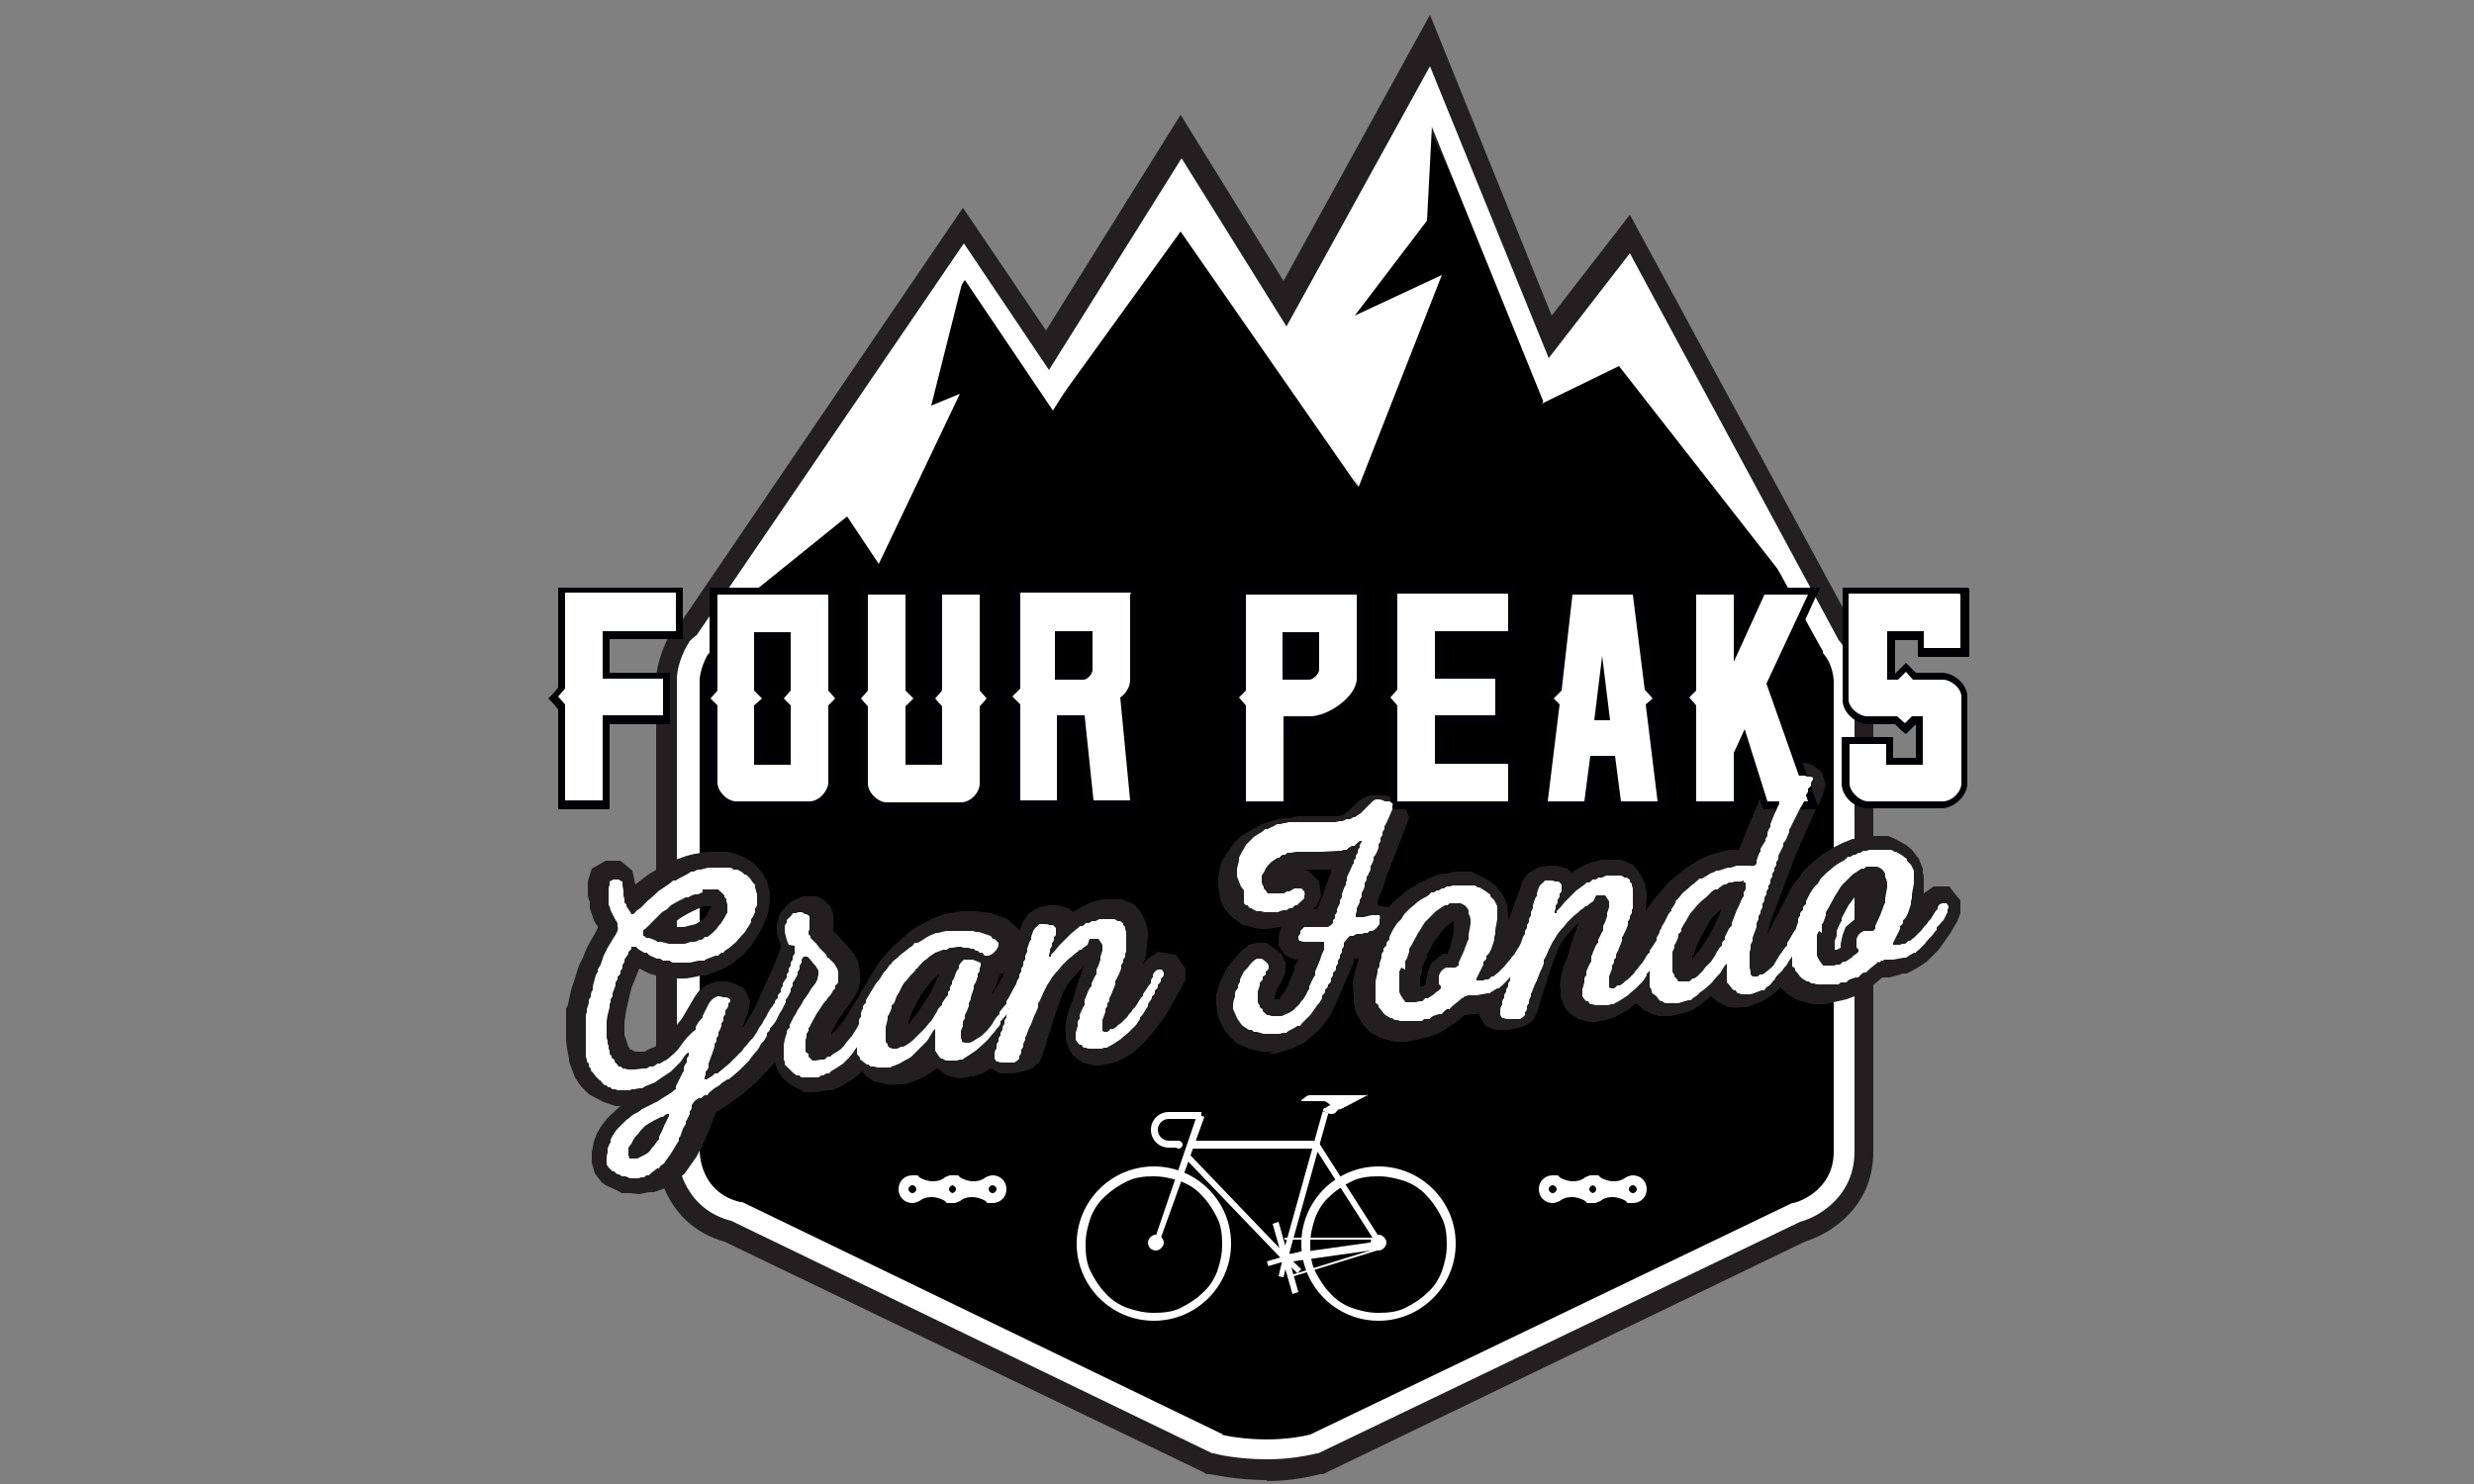
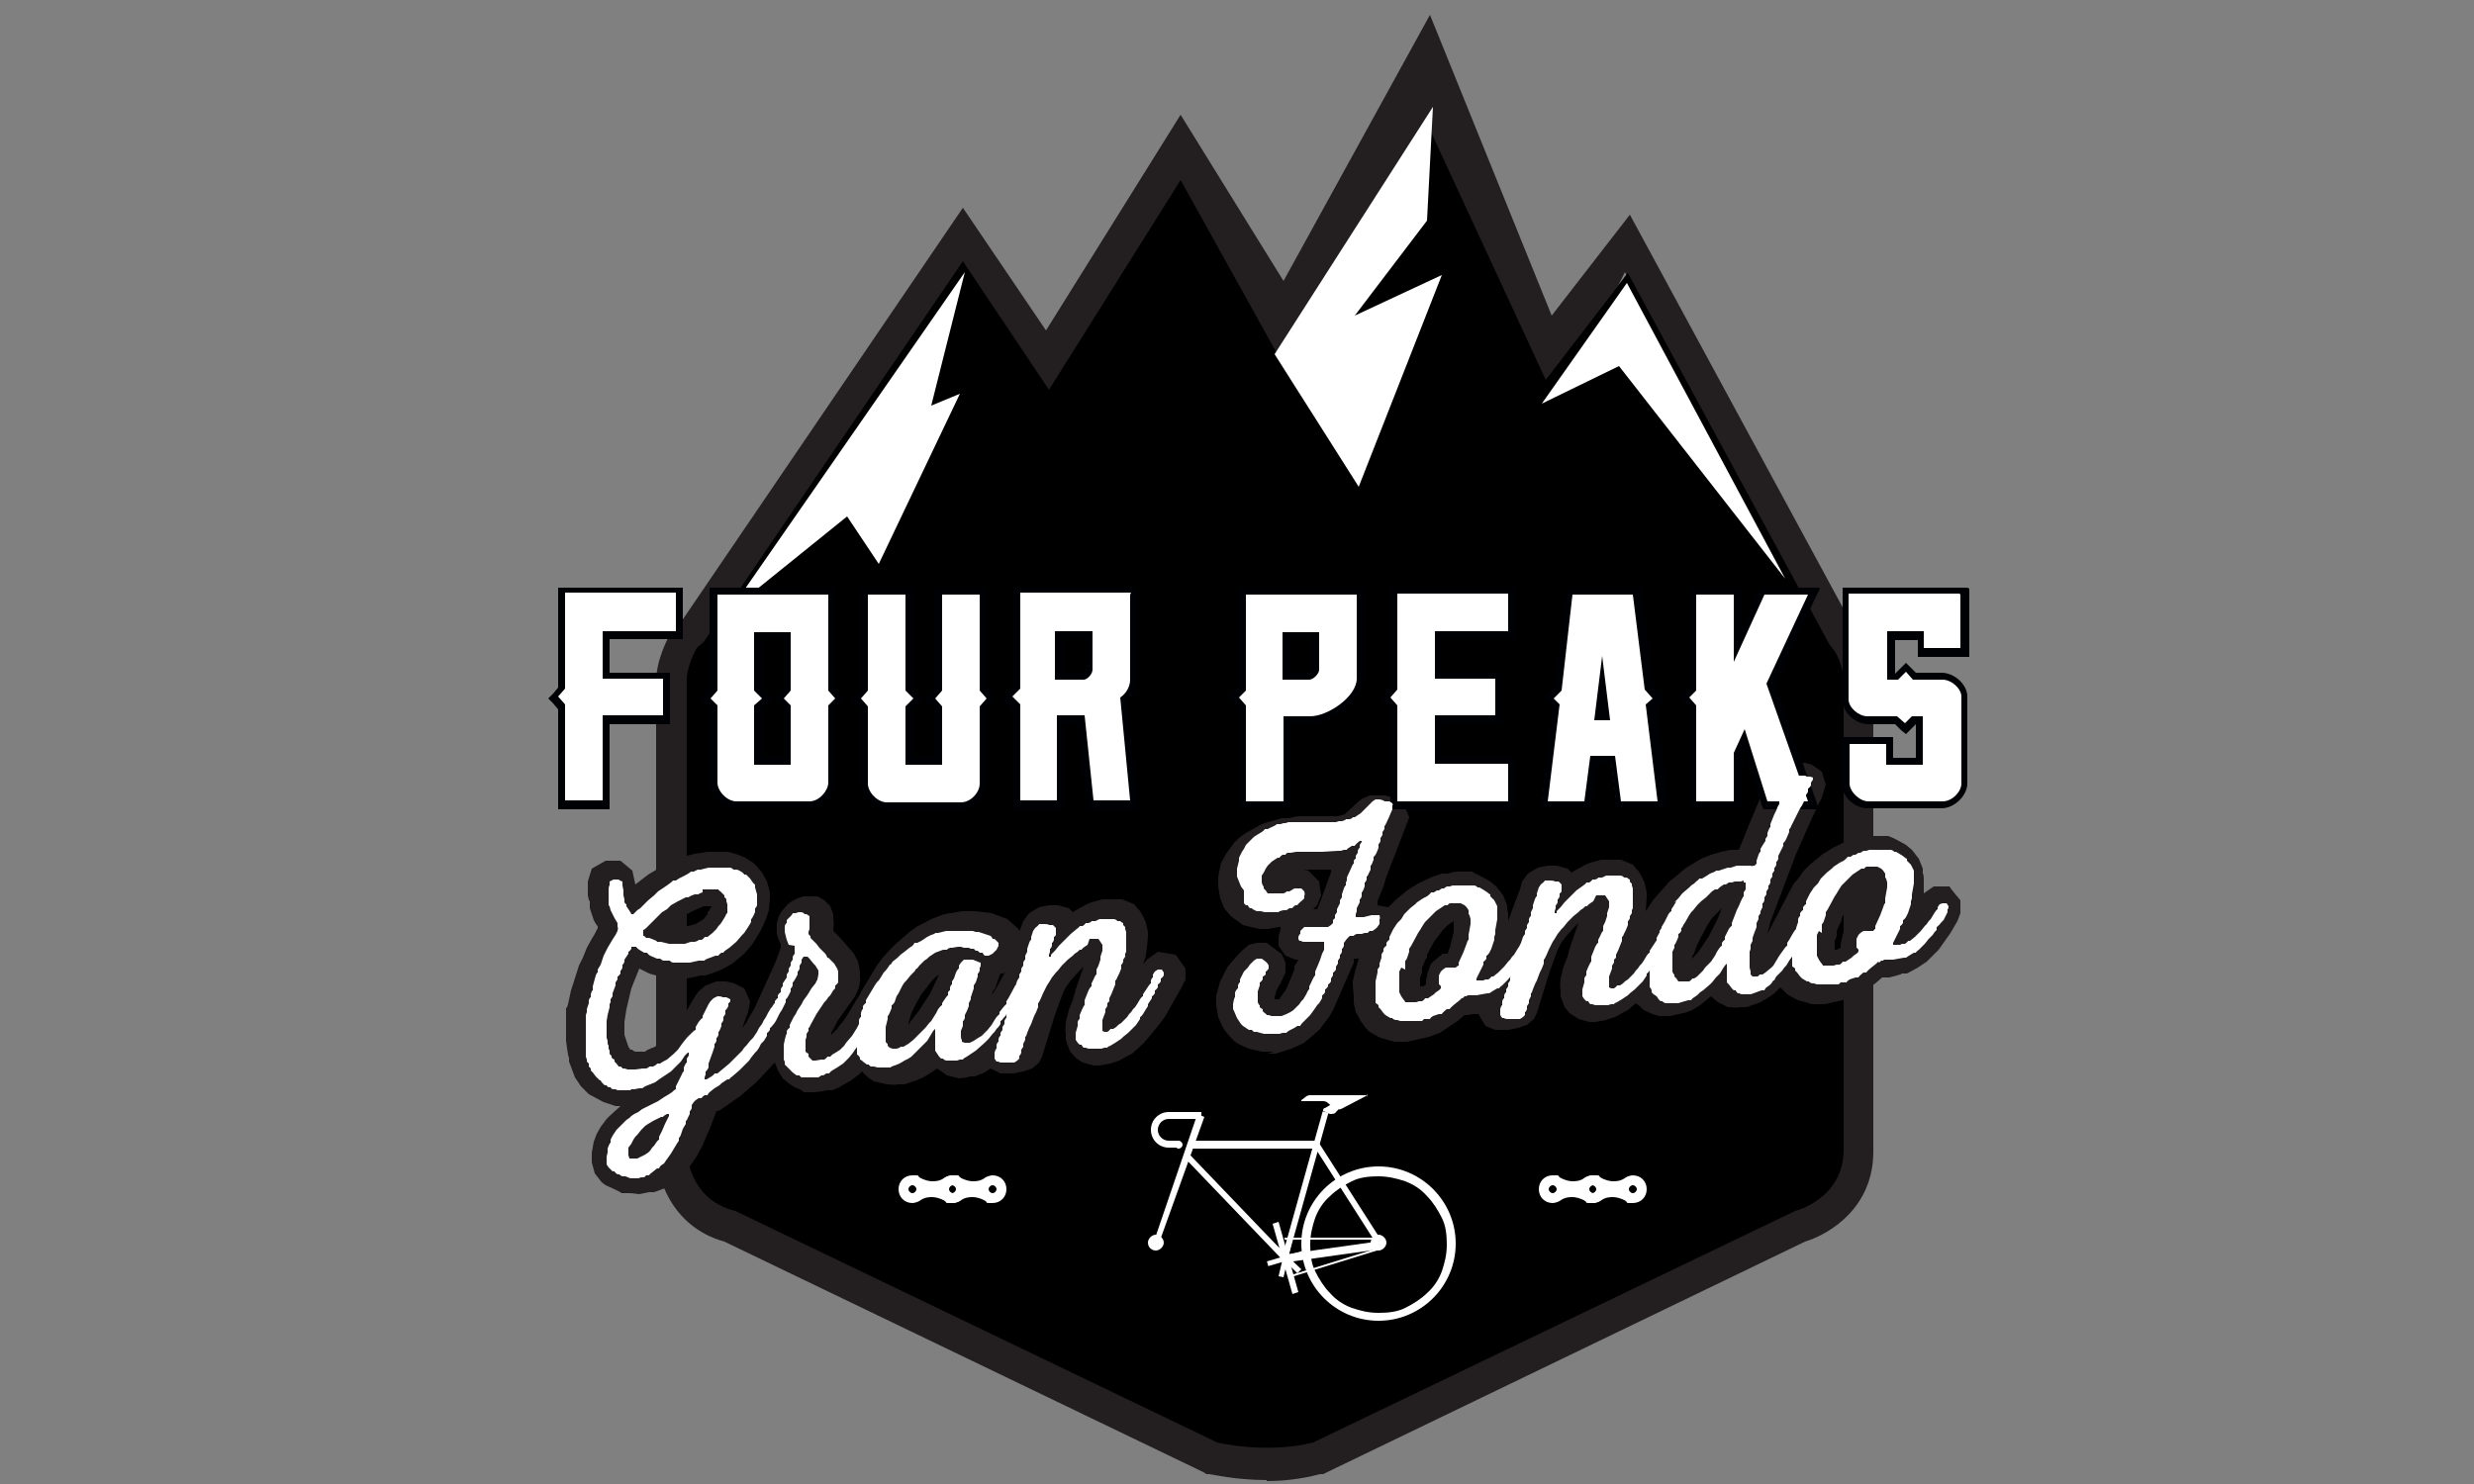
<svg xmlns="http://www.w3.org/2000/svg" id="Layer_1" version="1.1" viewBox="0 0 250 150">
  <rect x="0" y="0" width="250" height="150" fill="#808080" stroke="none" />
  <defs>
    <style>
      .st0 {
        fill: #231f20;
      }

      .st1 {
        fill: #fff;
      }

      .st2 {
        fill: #000105;
      }
    </style>
  </defs>
  <polygon class="st1" points="186.5 121.4 98.2 71.6 66.5 92.5 99.9 82.3 186.5 121.4" />
  <path d="M186.3,68.8s0-2.1-1.4-3.6l-20.4-37.6-8.3,10.8-11.8-25.5-13.1,26.9-12-21.6-13.3,21.2-8.7-13-26.2,38.5c-.2.2-.5.4-.7.6h0s-1,1.8-1,3.2v47.5s0,5,4.9,6.2l48.7,23.4s4.9,1.2,9.7,0l48.7-23.4s4.9-1.2,4.9-6.2v-47.5Z" />
  <path class="st0" d="M124,143c1,.2,4.3.7,7.6,0l48.7-23.4h.3c.5-.2,2.5-.9,2.5-3.2v-47.5c0-.3-.1-1.1-.5-1.5l-.3-.3-18.1-39.6-8.8,17.6-11-29-13,30.9-12.1-23.6-13,22.2-9.1-13.5-23.9,35.1-.4.3h0c-.2.5-.5,1.2-.5,1.4v47.5c0,.6.3,2.6,2.5,3.1h.3c0,0,48.7,23.5,48.7,23.5ZM128,149.6c-3.2,0-5.6-.6-5.8-.6h-.3c0,0-.3-.2-.3-.2l-48.4-23.3c-5.4-1.5-6.9-6.6-6.9-9.1v-47.5c0-2.2,1.2-4.4,1.4-4.8l.2-.4.3-.2c.2-.2.4-.4.6-.6l28.5-41.9,8.4,12.4,13.6-21.8,10.4,16.8,14.8-26.9,12.3,30.4,7.9-10.2,22.7,41.9c1.8,2.2,1.9,5,1.9,5.3v47.5c0,5.6-4.3,8.3-6.9,9.1l-48.7,23.5h-.3c-1.9.5-3.7.7-5.4.7" />
  <path d="M186.3,68.8s0-2.1-1.4-3.6l-20.4-37.6-8.3,10.8-11.8-25.5-13.1,26.9-12-21.6-13.3,21.2-8.7-13-26.2,38.5c-.2.2-.5.4-.7.6h0s-1,1.8-1,3.2v47.5s0,5,4.9,6.2l48.7,23.4s4.9,1.2,9.7,0l48.7-23.4s4.9-1.2,4.9-6.2v-47.5Z" />
-   <path class="st1" d="M123.4,145c.7.2,4.9,1,9,0l48.7-23.4h.1c.2,0,4.1-1.1,4.1-5.2v-47.5c0,0,0-1.7-1.1-2.9v-.2c-.1,0-19.7-36.1-19.7-36.1l-8.5,11-11.6-28.6-14.2,25.7-10.7-17.3-13.1,21-8.9-13.2-25.4,37.3h-.1c-.2.2-.3.4-.5.6-.3.5-.8,1.7-.8,2.6v47.5c0,.2,0,4.2,4.1,5.2h.2c0,0,48.6,23.5,48.6,23.5ZM128,147.5c-2.9,0-5.1-.5-5.3-.6h-.2c0,0-48.6-23.5-48.6-23.5-4.4-1.1-5.5-5.2-5.5-7.2v-47.5c0-1.7,1-3.5,1.2-3.7h0c0-.1.1-.2.1-.2.2-.2.4-.4.7-.6l27-39.6,8.6,12.8,13.4-21.4,10.6,17,14.5-26.3,12,29.5,8.2-10.6,21.1,39.1c1.5,1.7,1.6,4.1,1.6,4.2v47.5c0,4.5-3.6,6.6-5.5,7.1l-48.7,23.4h-.1c-1.7.4-3.4.6-4.9.6" />
  <polygon class="st1" points="97.5 27.5 94.1 41 97 39.8 88.8 57 85.6 52.2 73.7 61.8 97.5 27.5" />
  <polygon class="st1" points="128.8 35.8 137.3 49.2 145.7 27.8 136.9 31.9 144.2 22.3 144.8 10.8 128.8 35.8" />
  <polygon class="st1" points="155.8 40.8 163.6 37 180.4 58.5 164.4 28.6 155.8 40.8" />
-   <polygon class="st1" points="137.3 49.3 119.3 23.4 106.3 41.4 119.2 18.4 127 30.8 137.3 49.3" />
  <rect class="st1" x="124" y="119.7" width="15.7" height=".6" transform="translate(-19.2 214.7) rotate(-74.4)" />
  <rect class="st1" x="120.3" y="115.3" width="12.8" height=".8" />
  <rect class="st1" x="129.7" y="126.2" width="9.2" height=".8" transform="translate(-16.3 19.9) rotate(-8)" />
  <rect class="st1" x="124.6" y="114.6" width=".6" height="14.5" transform="translate(-49.6 120.5) rotate(-43.8)" />
  <rect class="st1" x="135.9" y="114.8" width=".6" height="12" transform="translate(-43.6 92.3) rotate(-32.6)" />
  <polygon class="st1" points="117.1 125.7 121.7 112.9 121 112.6 116.6 125.5 117.1 125.7" />
  <polygon class="st1" points="129.7 129.1 130.6 125.3 130.1 125.2 129.2 129 129.7 129.1" />
  <rect class="st1" x="128" y="126.9" width="3.8" height=".5" transform="translate(-30.6 41.9) rotate(-16.4)" />
  <polygon class="st1" points="128.4 126 131.1 128.7 131.5 128.3 128.7 125.6 128.4 126" />
  <polygon class="st1" points="131.2 130.6 129.2 123.5 128.6 123.7 130.6 130.8 131.2 130.6" />
  <rect class="st1" x="129.8" y="125.1" width="9.4" height=".2" />
  <rect class="st1" x="130.3" y="127.6" width="9.4" height=".2" transform="translate(-31.7 45.5) rotate(-17.2)" />
  <path class="st1" d="M138.1,110.9c0,0,0-.2-.1-.2h-.8c-.2,0-.4,0-.6,0h0c-.2,0-.4,0-.6,0h-2.9s-.6,0-.6,0h0c-.2,0-.4,0-.6.2l-.4.3h0c0,.1,0,.1,0,.1h.2c0,0,1.9,0,1.9,0,.2,0,.4,0,.6.2l.6.5c.2.2.6.2.9,0l2.3-1.2c0,0,.2-.2.2-.3h0Z" />
  <path class="st1" d="M133.7,112.3h0c0-.1,0-.3.2-.3l.5-.3h.8v.5l-.2.2c-.1.2-.4.2-.6.2l-.7-.3Z" />
  <path class="st1" d="M118,112.4h3.4s0,.7,0,.7h-3.3s0,0,0,0c-.6,0-1.1.5-1.1,1.1,0,.6.5,1.1,1.1,1.1h1.1s0,.7,0,.7h-1.1c-1,0-1.8-.8-1.8-1.8,0-1,.8-1.8,1.8-1.8" />
  <path class="st1" d="M118.7,115.7c0,.2.2.4.4.4s.4-.2.4-.4-.2-.4-.4-.4-.4.2-.4.4" />
  <path class="st1" d="M139.3,117.9c-4.3,0-7.8,3.5-7.8,7.8s3.5,7.8,7.8,7.8,7.8-3.5,7.8-7.8-3.5-7.8-7.8-7.8M139.3,118.9c.9,0,1.8.2,2.7.5.8.3,1.6.8,2.2,1.5.6.6,1.1,1.4,1.5,2.2.4.8.5,1.7.5,2.7s-.2,1.8-.5,2.7c-.3.8-.8,1.6-1.5,2.2-.6.6-1.4,1.1-2.2,1.5-.8.4-1.7.5-2.7.5s-1.8-.2-2.7-.5c-.8-.3-1.6-.8-2.2-1.5-.6-.6-1.1-1.4-1.5-2.2-.4-.8-.5-1.7-.5-2.7s.2-1.8.5-2.7c.3-.8.8-1.6,1.5-2.2.6-.6,1.4-1.1,2.2-1.5.8-.4,1.7-.5,2.7-.5" />
-   <path class="st1" d="M116.6,117.9c-4.3,0-7.8,3.5-7.8,7.8s3.5,7.8,7.8,7.8,7.8-3.5,7.8-7.8-3.5-7.8-7.8-7.8M116.6,118.9c.9,0,1.8.2,2.7.5.8.3,1.6.8,2.2,1.5.6.6,1.1,1.4,1.5,2.2.4.8.5,1.7.5,2.7s-.2,1.8-.5,2.7c-.3.8-.8,1.6-1.5,2.2-.6.6-1.4,1.1-2.2,1.5-.8.4-1.7.5-2.7.5s-1.8-.2-2.7-.5c-.8-.3-1.6-.8-2.2-1.5-.6-.6-1.1-1.4-1.5-2.2-.4-.8-.5-1.7-.5-2.7s.2-1.8.5-2.7c.3-.8.8-1.6,1.5-2.2.6-.6,1.4-1.1,2.2-1.5.8-.4,1.7-.5,2.7-.5" />
  <path class="st1" d="M116,125.6c0,.5.4.8.8.8s.8-.4.8-.8-.4-.8-.8-.8-.8.4-.8.8" />
  <path class="st1" d="M138.5,125.6c0,.5.4.8.8.8s.8-.4.8-.8-.4-.8-.8-.8-.8.4-.8.8" />
  <path class="st1" d="M95.9,120.2c0,.2.2.4.4.4s.4-.2.4-.4-.2-.4-.4-.4-.4.2-.4.4M99.9,120.2c0,.2.2.4.4.4s.4-.2.4-.4-.2-.4-.4-.4-.4.2-.4.4M97,121.4c-.2.1-.5.2-.7.2-.8,0-1.4-.6-1.4-1.4s.6-1.4,1.4-1.4.5,0,.7.2c.5.3,1,.4,1.3.4.3,0,.8,0,1.3-.4.2-.1.5-.2.7-.2.8,0,1.4.6,1.4,1.4s-.6,1.4-1.4,1.4-.5,0-.7-.2c-.5-.3-1-.4-1.3-.4-.3,0-.8,0-1.3.4" />
  <path class="st1" d="M91.8,120.2c0,.2.2.4.4.4s.4-.2.4-.4-.2-.4-.4-.4-.4.2-.4.4M95.8,120.2c0,.2.2.4.4.4s.4-.2.4-.4-.2-.4-.4-.4-.4.2-.4.4M92.9,121.4c-.2.1-.5.2-.7.2-.8,0-1.4-.6-1.4-1.4s.6-1.4,1.4-1.4.5,0,.7.2c.5.3,1,.4,1.3.4.3,0,.8,0,1.3-.4.2-.1.5-.2.7-.2.8,0,1.4.6,1.4,1.4s-.6,1.4-1.4,1.4-.5,0-.7-.2c-.5-.3-1-.4-1.3-.4-.3,0-.8,0-1.3.4" />
  <path class="st1" d="M160.6,120.2c0,.2.2.4.4.4s.4-.2.4-.4-.2-.4-.4-.4-.4.2-.4.4M164.6,120.2c0,.2.2.4.4.4s.4-.2.4-.4-.2-.4-.4-.4-.4.2-.4.4M161.7,121.4c-.2.1-.5.2-.7.2-.8,0-1.4-.6-1.4-1.4s.6-1.4,1.4-1.4.5,0,.7.2c.5.3,1,.4,1.3.4.3,0,.8,0,1.3-.4.2-.1.5-.2.7-.2.8,0,1.4.6,1.4,1.4s-.6,1.4-1.4,1.4-.5,0-.7-.2c-.5-.3-1-.4-1.3-.4-.3,0-.8,0-1.3.4" />
  <path class="st1" d="M156.5,120.2c0,.2.2.4.4.4s.4-.2.4-.4-.2-.4-.4-.4-.4.2-.4.4M160.5,120.2c0,.2.2.4.4.4s.4-.2.4-.4-.2-.4-.4-.4-.4.2-.4.4M157.6,121.4c-.2.1-.5.2-.7.2-.8,0-1.4-.6-1.4-1.4s.6-1.4,1.4-1.4.5,0,.7.2c.5.3,1,.4,1.3.4.3,0,.8,0,1.3-.4.2-.1.5-.2.7-.2.8,0,1.4.6,1.4,1.4s-.6,1.4-1.4,1.4-.5,0-.7-.2c-.5-.3-1-.4-1.3-.4-.3,0-.8,0-1.3.4" />
-   <path class="st1" d="M184.1,94.3v-.3s0-.3,0-.3v-.3c.1,0,.2-.3.2-.3l.2-.6v-.3c0,0,.2-.3.2-.3l.7-1.3.2-.3.3-.5.2-.3.2-.2.2-.2.2-.2.2-.2.3-.3.3-.2.3-.2.3-.2h.3c0-.1.2-.2.2-.2h.3s.4,0,.4,0h.4c0,0,.4.2.4.2l.2.2.2.3v.4c.1,0,.2.5.2.5v.5s-.2,1.1-.2,1.1v.5c-.1,0-.2.4-.2.4l-.3.8-.5,1.1v.3c-.1,0-.2.2-.2.2h-.2s-.2,0-.2,0h-.3s-.3,0-.3,0l-.3.2-.2.2-.2.4v.4c0,0,0,.3,0,.3v.2c.1,0,.2.2.2.2v.2s-.2.2-.2.2l-.3.2-.2.2-.3.2-.3.2h-.3c0,.1-.3.3-.3.3h-.3c0,0-.3.1-.3.1h-.4s-.4,0-.4,0h-.3c0-.1-.2-.3-.2-.3l-.2-.3-.2-.4v-.5c0,0,0-.5,0-.5v-.4s0-.3,0-.3v-.4c0,0,.2-.4.2-.4ZM189.9,97.3l.2-.2h.2c0-.1.2-.1.2-.1h.2s.3,0,.3,0h.3s1.1-.2,1.1-.2h.2c0,0,.3-.2.3-.2l.5-.3h.2c0-.1.3-.3.3-.3l.2-.2.2-.2.2-.2.4-.5.2-.2.2-.2.2-.3.2-.2v-.3c.1,0,.5-.5.5-.5l.2-.2.4-.8v-.3c.1,0,.1-.3.1-.3l-.2-.3h-.4s-.3.1-.3.1l-.2.3v.2c-.1,0-.4.5-.4.5l-.3.5-.2.2-.2.3-.2.2-.4.5-.4.4-.2.2-.5.4h-.2c0,.1-.3.3-.3.3h-.3c0,0-.2.1-.2.1h-.3c0,0-.2,0-.2,0h-.2s0-.2,0-.2l.2-.4.3-.6.2-.4v-.3c.1,0,.3-.3.3-.3v-.3c.1,0,.3-.3.3-.3l.2-.4.3-.9v-.3c0,0,.1-.3.1-.3v-.4c0,0,.2-1.1.2-1.1v-.5c0,0,0-.2,0-.2v-.3s0-.3,0-.3l-.3-.6-.2-.2-.2-.2v-.2c-.1,0-.3-.2-.3-.2l-.3-.2-.5-.3h-.2c0-.1-.3-.2-.3-.2h-.3s-.4,0-.4,0h-.5s-.7,0-.7,0h-.3c0,0-.3.1-.3.1h-.3c0,0-.3.2-.3.2h-.2c0,0-.3.2-.3.2h-.2c0,0-.3.2-.3.2h-.3c0,.1-.4.4-.4.4l-.4.2-.3.2-.3.2-.2.2-.5.4-.4.4-.2.2-.3.5-.2.2-.2.2-.2.3-.2.3-.2.4-.2.4v.3c-.1,0-.3.3-.3.3v.3c-.1,0-.3.3-.3.3v.3c-.1,0-.2.3-.2.3v.3c0,0-.2.6-.2.6v.3c0,0-.2.3-.2.3v.3c0,0-.2.9-.2.9v.3c0,0,0,.3,0,.3v.5s0,.5,0,.5v.5c.1,0,.3.2.3.2v.2c0,0,.2.2.2.2l.3.4.2.2.5.3h.2c0,.1.3.2.3.2h.2c0,0,.3.1.3.1h.3c0,0,.5,0,.5,0h.3s.3,0,.3,0h.3s.2,0,.2,0h.3c0,0,.2-.2.2-.2h.6c0-.1.3-.3.3-.3l.6-.2h.3c0-.1.5-.5.5-.5h.3c0-.1.5-.5.5-.5l.5-.4.2-.2ZM176.2,89.2h.2c0,.1,0,.4,0,.4v.3c0,0-.2.3-.2.3v.4c-.1,0-.5,1-.5,1l-.2.4-.5,1.3v.3c-.1,0-.3.3-.3.3l-.2.4-.2.4v.3c-.1,0-.3.3-.3.3v.3c-.1,0-.3.3-.3.3l-.2.3-.2.4-.2.3-.2.3-.2.2-.2.2-.2.2-.2.3-.4.4-.2.2-.3.2h-.2c0,.1-.3.3-.3.3h-.4c0,0-.4,0-.4,0h-.3c0,0-.2-.3-.2-.3l-.2-.2v-.2c-.1,0-.2-.3-.2-.3v-.4s0-.5,0-.5v-.4s0-.3,0-.3v-.4c0,0,.2-.4.2-.4v-.3c.1,0,.4-.8.4-.8v-.3c.1,0,.3-.3.3-.3v-.3c.1,0,.2-.3.2-.3l.2-.3.4-.7.2-.3.2-.2.4-.5.2-.2.2-.2.5-.4.2-.2.2-.2.2-.2.3-.2h.3c0-.1.3-.3.3-.3l.3-.2h.2c0,0,.3-.2.3-.2h.3c0,0,.3-.1.3-.1h.6c0,0,.3-.1.3-.1ZM169.4,91.1l-.3.5-.2.3v.2c-.1,0-.3.3-.3.3l-.2.4-.2.4-.3.5v.3c-.1,0-.5.8-.5.8v.3c-.1,0-.2.3-.2.3v.2s-.2.3-.2.3v.3c0,0-.2.4-.2.4v.4c0,0-.1.3-.1.3v.3s0,.3,0,.3v.4s0,.4,0,.4v.3s0,.3,0,.3v.5c.1,0,.2.3.2.3v.2c0,0,.2.2.2.2l.3.2.2.3.2.2h.2c0,.1.3.2.3.2h.2s.3,0,.3,0h.3s.2,0,.2,0h.3c0,0,.3-.1.3-.1l.7-.2h.3c0-.1.3-.3.3-.3l.3-.2.3-.3.3-.2.7-.6.2-.2.4-.5.2-.2.2-.2.3-.5.2-.3.2-.2h0s0,.6,0,.6v.8s0,.2,0,.2v.3c0,0,.2.2.2.2l.3.4.2.2h.2c0,.1.2.3.2.3h.2c0,.1.3.1.3.1h.3s.3,0,.3,0h.2s.3-.1.3-.1l.8-.3h.3c0-.1.2-.3.2-.3l.3-.2.2-.2.2-.3h.1c0-.1.2-.4.2-.4l.2-.2.2-.2.2-.2.2-.3.2-.2.3-.5.5-.7.2-.3.4-.8v-.2c.1,0,.4-.4.4-.4l.2-.4.2-.3.2-.4v-.4s-.2-.3-.2-.3h-.4s-.4.2-.4.2l-.2.4v.3c-.1,0-.3.2-.3.2l-.2.3-.4.7-.2.3v.3c-.1,0-.3.3-.3.3l-.5.7-.3.5-.3.5-.2.2-.6.5-.3.2h-.3c0,.1-.2.2-.2.2h-.3s-.2,0-.2,0l-.2-.2v-.3c0,0-.1-.4-.1-.4v-.4s0-.3,0-.3v-.3s0-.3,0-.3v-.3c0,0,.1-.3.1-.3v-.4c0,0,.2-.4.2-.4v-.3c0,0,.1-.3.1-.3l.3-.8v-.4c0,0,.2-.4.2-.4v-.3c0,0,.2-.3.2-.3v-.2c0,0,.2-.4.2-.4v-.4c.1,0,.2-.3.2-.3v-.3c0,0,.2-.3.2-.3v-.3c0,0,.2-.3.2-.3v-.3c.1,0,.2-.3.2-.3v-.3c0,0,.2-.3.2-.3v-.3c0,0,.2-.3.2-.3v-.3c.1,0,.2-.3.2-.3v-.3c.1,0,.2-.3.2-.3v-.3c0,0,.5-1,.5-1v-.3c.1,0,.3-.4.3-.4l.3-.7v-.3c.1,0,.2-.3.2-.3l.2-.4.2-.4.5-1,.2-.3.2-.4.2-.4v-.3c.1,0,.2-.3.2-.3v-.3c.1,0,.3-.3.3-.3v-.3c0,0,.2-.3.2-.3v-.2c0,0-.3-.1-.3-.1h-.3c0,0-.2-.1-.2-.1h-.3s-.3,0-.3,0h-.3s-.3.2-.3.2l-.3.2v.3c-.1,0-.5.5-.5.5v.3c-.1,0-.4.6-.4.6v.2c0,0-.2.3-.2.3v.3c-.1,0-.3.6-.3.6l-.2.4-.4,1v.3c-.1,0-.3.6-.3.6v.3c0,0-.2.3-.2.3v.2c0,0-.2.3-.2.3l-.3.5v.3c-.1,0-.2.3-.2.3l-.2.6v.3c0,0-.2.2-.2.2h-.2c0,.1-.2,0-.2,0h-.3s-.4,0-.4,0h-.7c0,0-.6.2-.6.2h-.3c0,0-.3.1-.3.1l-.6.2h-.3c0,.1-.6.3-.6.3l-.3.2-.5.3h-.3c0,.1-.3.3-.3.3l-.2.2-.3.2-.2.2-.7.6-.4.5-.2.2-.2.2ZM161.3,90.5h.3c0,0,.3,0,.3,0h.3c0,0,.2.3.2.3l.2.3v.3s0,.3,0,.3l-.2.6v.3c0,0-.2.6-.2.6l-.2.4v.5c-.1,0-.3.5-.3.5l-.2.4v.3c-.1,0-.3.4-.3.4l-.2.5-.2.5v.5c-.1,0-.5,1-.5,1v.4c-.1,0-.2.3-.2.3v.4c0,0-.2.7-.2.7v.2s0,.3,0,.3v.2c0,0,.2.3.2.3l.2.2h.2c0,.1.2.3.2.3h.2c0,0,.3.1.3.1h.2s.3,0,.3,0h.3s.3,0,.3,0h.2c0,0,.3-.1.3-.1h.3c0-.1.3-.2.3-.2l.5-.3.3-.2.3-.2.2-.2.5-.4.2-.2.4-.4.2-.2.2-.3.2-.3v-.2c.1,0,.3-.3.3-.3l.3-.5.2-.3v-.2c0,0,.4-.6.4-.6v-.2c.1,0,.3-.3.3-.3v-.3c.1,0,.3-.3.3-.3v-.3c.1,0,.3-.3.3-.3v-.3c.1,0,.3-.3.3-.3v-.3s-.2-.3-.2-.3h-.4c0,0-.3.2-.3.2l-.2.3v.3c-.1,0-.2.3-.2.3v.3c-.1,0-.4.5-.4.5l-.2.3-.2.3v.2c-.1,0-.3.3-.3.3l-.3.5-.2.3-.2.2-.2.3-.2.2-.2.3-.2.2-.4.4-.3.2-.2.2-.3.2h-.3c0,.1-.3.3-.3.3h-.3s-.2-.1-.2-.1v-.2c0,0,0-.6,0-.6v-.3c0,0,.3-.8.3-.8v-.3c0,0,.2-.3.2-.3v-.3c0,0,.2-.2.2-.2v-.3c0,0,.2-.4.2-.4l.2-.5.2-.5v-.4c.1,0,.2-.3.2-.3l.2-.4.2-.5v-.4c.1,0,.2-.3.2-.3v-.2c0,0,.2-.3.2-.3v-.3c0,0,.1-.2.1-.2v-.3s0-.3,0-.3v-.6c0,0,0-.4,0-.4v-.4c0,0-.1-.3-.1-.3v-.2c-.1,0-.2-.2-.2-.2v-.2c-.1,0-.3-.2-.3-.2h-.3c0-.1-.3-.2-.3-.2h-.3s-.5,0-.5,0h-.7c0,0-.4.2-.4.2h-.4c0,.1-.3.2-.3.2h-.3c0,.1-.3.3-.3.3h-.3c0,.1-.3.3-.3.3l-.7.5-.4.4-.2.2-.4.4-.2.2-.4.5-.2.2-.2.2v.2c-.1,0-.2,0-.2,0v-.2s.1-.3.1-.3v-.3c.1,0,.2-.3.2-.3v-.3c.1,0,.2-.3.2-.3v-.3c.1,0,.2-.2.2-.2v-.3c0,0,0-.4,0-.4l-.3-.3h-.4c0-.1-.5-.1-.5-.1h-.5c0,.1-.4.4-.4.4l-.2.3-.2.6v.3c-.1,0-.2.3-.2.3l-.2.6v.3c0,0-.2.4-.2.4v.4c-.1,0-.2.3-.2.3v.3c0,0-.2.3-.2.3v.3c0,0-.2.3-.2.3v.3c0,0-.2.3-.2.3l-.2.6-.2.4v.4c-.1,0-.2.3-.2.3v.3c0,0-.2.3-.2.3v.3c0,0-.1.3-.1.3l-.2.6v.3c-.1,0-.2.3-.2.3v.3c0,0-.2.3-.2.3v.3c0,0-.2.3-.2.3v.3c-.1,0-.2.3-.2.3v.3c-.1,0-.2.3-.2.3v.4c-.1,0-.2.4-.2.4v.3c0,0,0,.3,0,.3l.2.3h.2c0,.1.4.1.4.1h.5s.4,0,.4,0h.3c0,0,.3-.2.3-.2l.2-.2v-.3c.1,0,.2-.3.2-.3v-.3c0,0,.2-.3.2-.3v-.3c0,0,.2-.4.2-.4v-.3c.1,0,.2-.4.2-.4l.2-.5.2-.4.3-.8.2-.4.2-.5v-.4c.1,0,.5-1,.5-1l.4-.8.2-.3.3-.5.4-.5.2-.2.4-.5.2-.2.2-.2.2-.2.5-.4.2-.2.3-.2.2-.2h.2c0-.1.3-.3.3-.3l.3-.2ZM142,98v-.3s0-.3,0-.3v-.3c.1,0,.2-.3.2-.3l.2-.6v-.3c0,0,.2-.3.2-.3l.7-1.3.2-.3.3-.5.2-.3.2-.2.2-.2.2-.2.2-.2.3-.3.3-.2.3-.2.3-.2h.3c0-.1.2-.2.2-.2h.3s.4,0,.4,0h.4c0,0,.4.2.4.2l.2.2.2.3v.4c.1,0,.2.5.2.5v.5s-.2,1.1-.2,1.1v.5c-.1,0-.2.4-.2.4l-.3.8-.5,1.1v.3c-.1,0-.3.2-.3.2h-.2s-.2,0-.2,0h-.3s-.3,0-.3,0l-.3.2-.2.2-.2.4v.4c0,0,0,.3,0,.3v.2c.1,0,.2.2.2.2v.2s-.2.2-.2.2l-.3.2-.2.2-.3.2-.3.2h-.3c0,.1-.3.3-.3.3h-.3c0,0-.3.1-.3.1h-.4s-.4,0-.4,0h-.3c0-.1-.2-.3-.2-.3l-.2-.3-.2-.4v-.5c0,0,0-.5,0-.5v-.4s0-.3,0-.3v-.4c0,0,.2-.4.2-.4ZM147.8,100.9l.2-.2h.2c0-.1.2-.1.2-.1h.2s.3,0,.3,0h.3s1.1-.2,1.1-.2h.2c0,0,.3-.2.3-.2l.5-.3h.2c0-.1.3-.3.3-.3l.2-.2.2-.2.2-.2.4-.5.2-.2.2-.2.2-.3.2-.2v-.3c.1,0,.5-.5.5-.5l.2-.2.4-.8v-.3c.1,0,.1-.3.1-.3l-.2-.3h-.4s-.3.1-.3.1l-.2.3v.2c-.1,0-.4.5-.4.5l-.3.5-.2.2-.2.3-.2.2-.4.5-.4.4-.2.2-.5.4h-.2c0,.1-.3.3-.3.3h-.3c0,0-.2.1-.2.1h-.3c0,0-.2,0-.2,0h-.2s0-.2,0-.2l.2-.4.3-.6.2-.4v-.3c.1,0,.3-.3.3-.3v-.3c.1,0,.3-.3.3-.3l.2-.4.3-.9v-.3c0,0,.1-.3.1-.3v-.4c0,0,.2-1.1.2-1.1v-.5c0,0,0-.2,0-.2v-.3s0-.3,0-.3l-.3-.6-.2-.2-.2-.2v-.2c-.1,0-.3-.2-.3-.2l-.3-.2-.5-.3h-.2c0-.1-.3-.2-.3-.2h-.3s-.4,0-.4,0h-.5s-.7,0-.7,0h-.3c0,0-.3.1-.3.1h-.3c0,0-.3.2-.3.2h-.2c0,0-.3.2-.3.2h-.2c0,0-.3.2-.3.2h-.3c0,.1-.4.4-.4.4l-.4.2-.3.2-.3.2-.2.2-.5.4-.4.4-.2.2-.3.5-.2.2-.2.2-.2.3-.2.3-.2.4-.2.4v.3c-.1,0-.3.3-.3.3v.3c-.1,0-.3.3-.3.3v.3c-.1,0-.2.3-.2.3v.3c0,0-.2.6-.2.6v.3c0,0-.2.3-.2.3v.3c0,0-.2.9-.2.9v.3c0,0,0,.3,0,.3v.6s0,.5,0,.5v.5c.1,0,.3.2.3.2v.2c0,0,.2.2.2.2l.3.4.2.2.5.3h.2c0,.1.3.2.3.2h.2c0,0,.3.1.3.1h.3c0,0,.5,0,.5,0h.3s.3,0,.3,0h.3s.2,0,.2,0h.3c0,0,.2-.2.2-.2h.6c0-.1.3-.3.3-.3l.6-.2h.3c0-.1.5-.5.5-.5h.3c0-.1.5-.5.5-.5l.5-.4.2-.2ZM125.7,91.3l.2.2h.2c0,.1.2.3.2.3h.2c0,.1.5.3.5.3h.4c0,0,.4.1.4.1h.5s.3,0,.3,0h.6c0-.1.5-.2.5-.2h.3c0,0,.3-.2.3-.2h.3c0-.1.3-.3.3-.3h.2c0-.1.5-.5.5-.5l.2-.2v-.3c.1,0,0-.4,0-.4l-.3-.3h-.4c0,0-.3,0-.3,0l-.5.3h-.3c0,.1-.3.2-.3.2h-.5s-.3,0-.3,0h-.2s-.3,0-.3,0h-.3c0,0-.2-.3-.2-.3l-.2-.2v-.2c-.1,0-.2-.4-.2-.4v-.4s0-.3,0-.3l.2-.3.2-.4.2-.3.2-.2.2-.2.3-.2.3-.2h.2c0-.1.3-.3.3-.3h.3c0-.1.2-.2.2-.2h.3c0,0,.6-.1.6-.1h.5s.3,0,.3,0h.3s.2,0,.2,0h.3s.2,0,.2,0h.3s.2,0,.2,0h.3s1.6-.1,1.6-.1h.3c0,0,.3-.1.3-.1h.3c0-.1.2-.2.2-.2l.3-.2h.3c0-.1.5-.5.5-.5h.2c0-.1,0-.1,0-.1v.2c0,0-.2.3-.2.3v.3c-.1,0-.2.3-.2.3v.2c0,0-.2.3-.2.3v.3c-.1,0-.2.2-.2.2v.3c-.1,0-.2.3-.2.3l-.5,1.1v.3c0,0-.1.2-.1.2v.3c-.1,0-.2.3-.2.3l-.2.6v.3c0,0-.2.3-.2.3v.3c0,0-.3.6-.3.6v.3c0,0-.2.3-.2.3v.3c0,0-.2.2-.2.2v.3c0,0-.2.2-.2.2l-.3.2h-.5c0,0-.5,0-.5,0h-.5s-.5,0-.5,0h-.4c0,0-.2.2-.2.2l-.2.2v.3c-.1,0-.2.3-.2.3v.2s.1.2.1.2h.2c0,.1.3.1.3.1h.3s.3,0,.3,0h.3s.3,0,.3,0h.3s.3,0,.3,0h.2c0,.1,0,.4,0,.4v.4c0,0-.2.4-.2.4l-.2.6-.2.5-.3.7v.4c-.1,0-.4.7-.4.7l-.2.4v.3c-.1,0-.3.5-.3.5l-.3.5-.2.2-.2.3-.3.3-.3.3-.3.2-.4.2-.5.2h-.4c0,0-.3,0-.3,0h-.3s-.3-.1-.3-.1h-.2c0-.1-.2-.2-.2-.2l-.2-.2v-.2c-.1,0-.3-.2-.3-.2v-.2c-.1,0-.2-.3-.2-.3v-.5s0-.3,0-.3v-.3c0,0,.2-.6.2-.6v-.3c.1,0,.3-.3.3-.3v-.3c.1,0,.3-.2.3-.2v-.3c.1,0,.3-.3.3-.3v-.3s-.1-.2-.1-.2l-.2-.2-.4-.3h-.3s-.2,0-.2,0l-.3.2-.4.4-.2.3-.2.2-.2.2-.2.4-.2.4v.3c-.1,0-.2.3-.2.3v.3c-.1,0-.3.4-.3.4v.5c-.1,0-.2.7-.2.7v.5c0,0,.1.2.1.2l.3.7.2.3.2.3.2.2.3.2.3.2h.3c0,0,.2.2.2.2h.3c0,0,.7.2.7.2h.3s.5,0,.5,0h.3s.3,0,.3,0h.2s.3-.1.3-.1h.4c0-.1.4-.3.4-.3l.4-.2.3-.2h.3c0-.1.2-.3.2-.3l.2-.2.4-.4.2-.2.5-.7.2-.3.2-.2.3-.5v-.3c.1,0,.3-.3.3-.3v-.3c.1,0,.3-.3.3-.3v-.2c.1,0,.3-.3.3-.3v-.3c0,0,.2-.3.2-.3v-.3c.1,0,.3-.3.3-.3v-.3c0,0,.2-.3.2-.3v-.3c0,0,.2-.3.2-.3v-.3c.1,0,.2-.3.2-.3v-.3c.1,0,.2-.3.2-.3v-.3c0,0,.3-.4.3-.4l.3-.3h.4c0-.1.3-.2.3-.2h.5c0,0,.3-.1.3-.1h.3c0,0,.2-.2.2-.2h.3c0,0,.4-.3.4-.3l.3-.4v-.5c.1,0,0-.4,0-.4h-.4c0,0-.4,0-.4,0l-.8.2h-.3c0,0-.3,0-.3,0h-.2s0-.1,0-.1v-.2s.1-.3.1-.3v-.3c0,0,.3-.6.3-.6v-.3c.1,0,.2-.3.2-.3v-.4c.1,0,.3-.6.3-.6v-.4c.1,0,.2-.3.2-.3v-.3c.1,0,.2-.3.2-.3l.2-.4v-.4c.1,0,.3-.6.3-.6v-.3c.1,0,.3-.4.3-.4l.2-.5v-.4c.1,0,.2-.3.2-.3v-.3c0,0,.2-.3.2-.3v-.3c0,0,.2-.3.2-.3v-.3c.1,0,.8-1.7.8-1.7v-.4c.1,0,0-.2,0-.2l-.3-.2h-.5c0-.1-.5-.2-.5-.2h-.4s-.3.2-.3.2l-.2.2-.2.2-.2.2-.2.2-.2.2-.2.2-.3.2-.3.2h-.2c0,.1-.3.2-.3.2h-.4c0,.1-.4.2-.4.2h-.3c0,0-.3.1-.3.1h-.5s-1.4,0-1.4,0h-.7c0,0-.3,0-.3,0h-.3s-.2,0-.2,0h-.3s-.7,0-.7,0h-.4c0,0-.3.1-.3.1h-.2s-.3.1-.3.1h-.4c0,.1-.5.3-.5.3l-.4.2h-.3c0,.1-.3.3-.3.3l-.5.3-.3.2-.2.2-.2.2-.2.2-.2.2-.2.4-.2.3-.3.6v.3c0,0-.2.8-.2.8v.3s0,.3,0,.3v.2s.2.5.2.5l.2.5.3.4ZM110.1,94.9h.3c0,0,.3,0,.3,0h.3c0,0,.2.3.2.3l.2.3v.3s0,.3,0,.3l-.2.6v.3c0,0-.2.6-.2.6l-.2.4v.5c-.1,0-.3.5-.3.5l-.2.4v.3c-.1,0-.3.4-.3.4l-.2.5-.2.5v.5c-.1,0-.5,1-.5,1v.4c-.1,0-.2.3-.2.3v.4c0,0-.2.7-.2.7v.2s0,.3,0,.3v.2c0,0,.2.3.2.3l.2.2h.2c0,.1.2.3.2.3h.2c0,0,.3.1.3.1h.2s.3,0,.3,0h.3s.3,0,.3,0h.2c0,0,.3-.1.3-.1h.3c0-.1.3-.2.3-.2l.5-.3.3-.2.3-.2.2-.2.5-.4.2-.2.4-.4.2-.2.2-.3.2-.3v-.2c.1,0,.3-.3.3-.3l.3-.5.2-.3v-.2c0,0,.4-.6.4-.6v-.2c.1,0,.3-.3.3-.3v-.3c.1,0,.3-.3.3-.3v-.3c.1,0,.3-.3.3-.3v-.3c.1,0,.3-.3.3-.3v-.3s-.2-.3-.2-.3h-.4c0,0-.3.2-.3.2l-.2.3v.3c-.1,0-.2.3-.2.3v.3c-.1,0-.4.5-.4.5l-.2.3-.2.3v.2c-.1,0-.3.3-.3.3l-.3.5-.2.3-.2.2-.2.3-.2.2-.2.3-.2.2-.4.4-.3.2-.2.2-.3.2h-.3c0,.1-.3.3-.3.3h-.3s-.2-.1-.2-.1v-.2c0,0,0-.6,0-.6v-.3c0,0,.3-.8.3-.8v-.3c0,0,.2-.3.2-.3v-.3c0,0,.2-.2.2-.2v-.3c0,0,.2-.4.2-.4l.2-.5.2-.5v-.4c.1,0,.2-.3.2-.3l.2-.4.2-.5v-.4c.1,0,.2-.3.2-.3v-.2c0,0,.2-.3.2-.3v-.3c0,0,.1-.2.1-.2v-.3s0-.3,0-.3v-.6c0,0,0-.4,0-.4v-.4c0,0-.1-.3-.1-.3v-.2c0,0-.2-.2-.2-.2v-.2c-.1,0-.3-.2-.3-.2h-.3c0-.1-.3-.2-.3-.2h-.3s-.5,0-.5,0h-.7c0,0-.4.2-.4.2h-.4c0,.1-.3.2-.3.2h-.3c0,.1-.3.3-.3.3h-.3c0,.1-.3.3-.3.3l-.6.5-.4.4-.2.2-.4.4-.2.2-.4.5-.2.2-.2.2v.2c-.1,0-.2,0-.2,0v-.2s.1-.3.1-.3v-.3c.1,0,.2-.3.2-.3v-.3c.1,0,.2-.3.2-.3v-.3c.1,0,.2-.2.2-.2v-.3c0,0,0-.4,0-.4l-.3-.3h-.4c0-.1-.5-.1-.5-.1h-.5c0,.1-.4.4-.4.4l-.2.3-.2.6v.3c-.1,0-.2.3-.2.3l-.2.6v.3c0,0-.2.4-.2.4v.4c-.1,0-.2.3-.2.3v.3c0,0-.2.3-.2.3v.3c0,0-.2.3-.2.3v.3c0,0-.2.3-.2.3l-.2.6-.2.4v.4c-.1,0-.2.3-.2.3v.3c0,0-.2.3-.2.3v.3c0,0-.1.3-.1.3l-.2.6v.3c-.1,0-.2.3-.2.3v.3c0,0-.2.3-.2.3v.3c0,0-.2.3-.2.3v.3c-.1,0-.2.3-.2.3v.3c-.1,0-.2.3-.2.3v.4c-.1,0-.2.4-.2.4v.3c0,0,0,.3,0,.3l.2.3h.2c0,.1.4.1.4.1h.5s.4,0,.4,0h.3c0,0,.3-.2.3-.2l.2-.2v-.3c.1,0,.2-.3.2-.3v-.3c0,0,.2-.3.2-.3v-.3c0,0,.2-.4.2-.4v-.3c.1,0,.2-.4.2-.4l.2-.5.2-.4.3-.8.2-.4.2-.5v-.4c.1,0,.5-1,.5-1l.4-.8.2-.3.3-.5.4-.5.2-.2.4-.5.2-.2.2-.2.2-.2.5-.4.2-.2.3-.2.2-.2h.2c0-.1.3-.3.3-.3l.3-.2ZM103.4,100.4v-.3c.1,0,.1-.3.1-.3l-.2-.3h-.4s-.3.1-.3.1l-.7,1.3-.2.3v.3c-.1,0-.7.8-.7.8v.2c0,0-.3.3-.3.3l-.2.3-.3.5-.4.5-.4.4-.2.2-.5.3-.3.2-.4.2h-.5s-.3-.1-.3-.1v-.2c-.1,0-.1-.4-.1-.4v-.5c0,0,.2-.5.2-.5v-.5c.1,0,.2-.3.2-.3v-.3c0,0,.2-.4.2-.4l.2-.5v-.3c0,0,.2-.4.2-.4v-.2s.1-.3.1-.3l.2-.6v-.3c0,0,.2-.3.2-.3l.2-.6v-.3c.1,0,.2-.3.2-.3v-.3c.1,0,.1-.3.1-.3v-.2c-.1,0-.3-.1-.3-.1l-.5-.2h-.3s-.3,0-.3,0h-.3c0,0-.3.3-.3.3l-.2.3v.3c-.1,0-.3.4-.3.4l-.2.6-.2.3v.3c-.1,0-.2.3-.2.3v.3c-.1,0-.2.2-.2.2v.3c-.1,0-.6.8-.6.8v.2c-.1,0-.4.4-.4.4l-.2.4-.5.8-.2.2-.4.5-.2.2-.2.2-.2.2-.2.2-.2.2-.2.2-.5.4-.5.3h-.3c0,.1-.4.2-.4.2h-.4s-.3-.1-.3-.1l-.2-.2v-.2c-.1,0-.2-.2-.2-.2v-.3c0,0,0-.3,0-.3v-.9c0,0,.2-.8.2-.8v-.3c.1,0,.4-.8.4-.8v-.3c.1,0,.3-.3.3-.3l.2-.6.2-.3.4-.8.2-.3.2-.2.4-.5.2-.2.2-.2.2-.3h.1c0-.1.3-.4.3-.4l.2-.2.2-.2.3-.2.2-.2.3-.2.3-.2.8-.3h.4c0-.1.3-.2.3-.2h.2c0,0,.6-.1.6-.1h.3s.3.1.3.1h.5c0,0,.2.1.2.1h.3c0,0,.2.2.2.2h.2c0,0,.2.2.2.2h.3c0,.1.2.3.2.3h.2c0,0,.2,0,.2,0l.4-.2.4-.4.2-.4v-.3s-.2-.2-.2-.2l-.2-.2h-.2c0-.1-.2-.3-.2-.3l-1.2-.4h-.3c0,0-.3-.1-.3-.1h-.7c0,0-.7,0-.7,0h-.6s-.4,0-.4,0h-.3c0,0-.8.2-.8.2h-.3c0,.1-.4.2-.4.2l-.4.2-.3.2-.3.2-.4.2h-.3c0,.1-.2.3-.2.3l-.3.2-.5.4-.4.3-.3.3-.5.4-.2.3h-.1c0,.1-.4.6-.4.6l-.2.2-.3.5-.2.3-.2.2-.2.3-.9,1.5v.3c-.1,0-.3.3-.3.3v.3c-.1,0-.2.4-.2.4v.4c-.1,0-.2.3-.2.3v.4c0,0-.2.4-.2.4v.3c0,0,0,.4,0,.4v.5s0,.4,0,.4v.3s0,.4,0,.4v.4c.1,0,.3.3.3.3v.2c.1,0,.3.2.3.2l.4.3h.2c0,.1.2.2.2.2h.3c0,0,.4.1.4.1h.4s.3,0,.3,0h.6c0-.1.4-.2.4-.2l.5-.2.5-.3.4-.2.3-.2.2-.2.2-.2.2-.2.2-.2.2-.2.2-.2.2-.2.2-.2.3-.5.3-.5.2-.2h0c0,0,0,.4,0,.4v.4c0,0,0,.3,0,.3v.4s0,.4,0,.4v.3c0,0,.2.3.2.3l.2.3.2.2h.2c0,.1.3.2.3.2h.4c0,0,.4,0,.4,0h.3s.3-.1.3-.1h.3c0-.1.4-.3.4-.3l.3-.2.3-.2.3-.2.9-.8.2-.2.2-.2.4-.5.2-.2.2-.3.2-.2.2-.3v-.3c.1,0,.3-.3.3-.3l.2-.2.3-.5v-.3c.1,0,.3-.3.3-.3v-.3c.1,0,.3-.2.3-.2l.2-.3v-.2c0,0,.3-.3.3-.3ZM80.3,95.6v.2s0,.3,0,.3v.3c0,0-.2.3-.2.3v.3c0,0-.2.3-.2.3v.3c0,0-.2.3-.2.3v.3c0,0-.2.3-.2.3v.3c0,0-.4.6-.4.6v.3c-.1,0-.2.3-.2.3v.3c-.1,0-.3.3-.3.3v.3c-.1,0-.3.3-.3.3v.2c-.1,0-.4.6-.4.6v.3c-.1,0-.2.3-.2.3v.3c-.1,0-.3.3-.3.3v.2c0,0,.1.2.1.2h.2c0,.1.3.1.3.1l.2-.2.2-.3.2-.4.2-.4.2-.3.2-.4.2-.4v-.3c.1,0,.3-.4.3-.4l.2-.4v-.3c.1,0,.2-.3.2-.3v-.3c.1,0,.5-.8.5-.8v-.3c.1,0,.2-.3.2-.3v-.3c0,0,.2-.3.2-.3v-.3c0,0,.2-.3.2-.3h.2c0,0,.2,0,.2,0l.2.2.4.5.2.2.3.5v.4s-.1.5-.1.5l-.2.4-.4.5-.3.5-.2.3-.3.4-.2.4-.2.3-.2.3-.2.4-.2.3-.2.4-.2.4v.3c-.1,0-.3.3-.3.3v.3c-.1,0-.3,1.1-.3,1.1v.3s0,.3,0,.3v.3s0,.3,0,.3v.3s.1.2.1.2v.3c0,0,.2.2.2.2l.2.2.2.2.2.2.4.3h.3c0,.1.2.2.2.2h.6c0,0,.4,0,.4,0h.7c0,0,.3-.2.3-.2h.2c0,0,.3-.2.3-.2h.3c0-.1.3-.3.3-.3l.5-.3.3-.2.3-.2.4-.4.2-.2.4-.5.2-.3.3-.4.4-.5.3-.5.2-.3v-.2c.1,0,.3-.3.3-.3l.3-.5.3-.5.2-.3v-.3c.1,0,.4-.5.4-.5v-.3c.1,0,.1-.3.1-.3l-.2-.3h-.4c0,0-.3.1-.3.1v.3c-.1,0-.3.3-.3.3v.3c-.1,0-.4.4-.4.4v.2c-.1,0-.3.3-.3.3v.3c-.1,0-.3.3-.3.3l-.2.3-.2.2-.5.8-.6.7-.2.3-.2.2-.2.2-.3.2-.5.3-.2.2h-.3c0,.1-.3.3-.3.3h-.3c0,0-.6.1-.6.1h-.3s-.2-.2-.2-.2l-.2-.2v-.3c-.1,0-.3-.2-.3-.2v-.6c0,0,0-.3,0-.3v-.3c0,0,.1-.3.1-.3v-.3c0,0,.2-.3.2-.3v-.3c.1,0,.2-.3.2-.3l.6-1.1.2-.3.2-.3.2-.3.2-.3.2-.2.2-.3.2-.2.3-.5.2-.2v-.3c.1,0,.3-.3.3-.3v-.3c0,0,0-.4,0-.4v-.4c0,0-.1-.3-.1-.3l-.3-.5-.2-.2-.2-.2-.2-.2h-.1c0-.1-.2-.4-.2-.4l-.4-.4-.2-.2-.3-.4-.2-.2-.2-.2-.2-.2v-.2c-.1,0-.2-.2-.2-.2v-.2s.1-.3.1-.3v-.8c0,0,0-.3,0-.3v-.2c0,0-.3-.2-.3-.2h-.2c0-.1-.3-.2-.3-.2h-.3s-.3.1-.3.1h-.3c0,.1-.2.3-.2.3l-.2.2-.2.2v.3c-.1,0-.2.3-.2.3v.3s0,.3,0,.3l.2.8.2.5ZM66.6,114.9v.3c-.1,0-.3.3-.3.3l-.2.3-.2.2-.2.3-.2.2-.3.2-.4.2-.4.2h-.3c0,0-.3,0-.3,0h-.2c0-.1-.1-.3-.1-.3v-.2s0-.3,0-.3v-.3c0,0,.3-.4.3-.4l.2-.4.2-.3.2-.2.4-.5.2-.2.2-.2.3-.2.5-.3.4-.2.4-.2h.2c0-.1.4-.3.4-.3h.2c0-.1,0,0,0,0v.2s-.4.8-.4.8l-.3.7-.2.4-.2.4ZM71,89.9h.5s.3,0,.3,0h.3s.3,0,.3,0h.2c0,.1.2.2.2.2l.2.2.2.2v.2c.1,0,.2.2.2.2v.2c0,0,.1.3.1.3v.3s0,.3,0,.3v.3c-.1,0-.2.3-.2.3l-.3.5-.2.3-.2.2-.2.3-.2.2-.2.2-.5.4h-.3c0,.1-.3.3-.3.3h-.3c0,.1-.4.2-.4.2h-.4c0,0-.6.2-.6.2h-.5s-.3,0-.3,0h-.3s-.2,0-.2,0h-.3s-.8-.2-.8-.2h-.4c0-.1-.3-.2-.3-.2l-.5-.2h-.3c0,0-.2-.2-.2-.2h-.1c0-.1,0-.4,0-.4v-.2c.1,0,.3-.2.3-.2l.2-.2.2-.2.2-.2.3-.3.5-.5.2-.2.5-.3.2-.2.2-.2.7-.4.4-.2.4-.2h.3c0-.1.6-.3.6-.3h.4c0-.1.4-.2.4-.2ZM63.7,110.1h.4s.5-.1.5-.1h.3c0,0,.3-.2.3-.2l.5-.2.5-.2.4-.3.6-.4.3-.2.3-.2.3-.3.3-.3.2-.2.2-.2.2-.3.2-.3.3-.3h.1c0-.1,0,0,0,0v.3c0,0-.2.3-.2.3v.4c-.1,0-.3.5-.3.5v.4c-.1,0-.2.3-.2.3l-.2.4-.2.4-.2.4v.3c-.1,0-.4.3-.4.3l-.3.2-.5.3-.3.2-.3.2-1.2.6-.4.2-.4.3-.4.2-.3.2-.2.2-.3.2-.3.3-.5.5-.2.2-.2.3-.2.3-.2.4v.3c-.1,0-.3.6-.3.6v.4c0,0-.1.4-.1.4v.3s0,.3,0,.3v.2c0,0,.2.3.2.3l.2.2.2.2h.2c0,.1.3.3.3.3h.2c0,.1.3.2.3.2h.3c0,0,.5.2.5.2h.8c0,0,.3-.1.3-.1h.3c0,0,.2-.2.2-.2h.3c0-.1.3-.3.3-.3l.5-.4h.2c0-.1.2-.3.2-.3l.3-.2.2-.3.5-.7.3-.5.3-.5.2-.3v-.3c.1,0,.2-.3.2-.3l.2-.6.3-.5v-.3c.1,0,.2-.3.2-.3l.2-.4v-.3c.1,0,.2-.3.2-.3v-.3c0,0,.2-.3.2-.3l.2-.2.3-.2h.3c0-.1.3-.3.3-.3h.3c0-.1.2-.3.2-.3l.5-.4.5-.3.2-.2.3-.2.3-.2h.2c0-.1.3-.3.3-.3l.7-.6.4-.4.3-.3.3-.3.2-.3.4-.5.2-.2.2-.3.2-.4.3-.3.3-.5v-.3c.1,0,.3-.3.3-.3v-.2c.1,0,.3-.3.3-.3v-.3c.1,0,.3-.3.3-.3l.3-.5v-.3c.1,0,.1-.3.1-.3l-.2-.3h-.4s-.3.3-.3.3l-.3.5-.2.4-.2.3-.2.4-.3.4-.2.4-.2.3-.2.3-.3.3-.4.5-.2.2-.2.3-.5.5-.5.5-.3.3-.6.5-.6.5h-.3c0,.1-.3.3-.3.3l-.5.3h-.2c0,0,0,0,0,0v-.2s.1-.3.1-.3v-.3c.1,0,.3-.4.3-.4v-.4c0,0,.4-1.1.4-1.1l.2-.6v-.3c.1,0,.2-.3.2-.3v-.3c.1,0,.2-.3.2-.3v-.3c.1,0,.3-.6.3-.6v-.3c.1,0,.2-.3.2-.3v-.3c0,0,.2-.3.2-.3v-.4c.1,0,.3-.4.3-.4v-.3c.1,0,.2-.2.2-.2v-.2c0,0-.4-.2-.4-.2h-.4c0-.1-.5-.1-.5-.1l-.4.2-.3.3-.2.3-.2.4-.2.4-.2.4v.2c-.1,0-.4.4-.4.4l-.3.5v.3c-.1,0-.4.3-.4.3l-.3.3-.2.2-.4.5-.5.7-.2.2-.2.2-.7.6-.4.2-.3.2h-.3c0,.1-.4.3-.4.3h-.4c0,.1-.3.2-.3.2h-.4c0,0-.7.1-.7.1h-.3s-.2,0-.2,0h-.3s-.3-.1-.3-.1h-.2c0-.1-.2-.2-.2-.2h-.2c0-.1-.4-.5-.4-.5v-.2c-.1,0-.3-.2-.3-.2v-.2c-.1,0-.2-.2-.2-.2v-.3c0,0-.1-.2-.1-.2v-.3s-.1-.2-.1-.2v-.3c0,0-.1-.3-.1-.3v-.2s0-.3,0-.3v-.3s0-.6,0-.6v-.3s.1-.6.1-.6l.2-.8v-.3c0,0,.1-.2.1-.2v-.3c0,0,.2-.3.2-.3v-.3c0,0,.3-.8.3-.8v-.3c0,0,.2-.3.2-.3v-.3c.1,0,.3-.3.3-.3v-.3c.1,0,.2-.3.2-.3v-.3c.1,0,.2-.3.2-.3v-.2c0,0,.4-.6.4-.6v-.2c.1,0,.3-.3.3-.3v-.2c.1,0,.3,0,.3,0h.2c0,.1.3.3.3.3l.5.3h.3c0,.1.3.3.3.3l.7.3h.3c0,0,.3.2.3.2h.7c0,.1.3.2.3.2h.3s1.1,0,1.1,0h.3s.9-.2.9-.2h.6c0-.1.3-.2.3-.2l.8-.3h.3c0-.1.3-.3.3-.3h.2c0-.1.3-.3.3-.3l.3-.2.7-.6.6-.7.2-.2.2-.3.2-.3.3-.5v-.3c.1,0,.4-.7.4-.7v-.4c.1,0,.2-.3.2-.3v-.8c0,0,0-.3,0-.3l-.2-.7v-.3c-.1,0-.3-.3-.3-.3l-.2-.3-.2-.2-.2-.2h-.2c0-.1-.3-.3-.3-.3l-.4-.2h-.4c0-.1-.3-.2-.3-.2h-.4s-.4,0-.4,0h-.3s-.8,0-.8,0h-.3c0,0-.8.2-.8.2h-.3c0,0-.4.2-.4.2h-.3c0,.1-.8.5-.8.5l-.4.2-.3.2h-.3c0,.1-.9.7-.9.7l-.3.2-.3.2-.2.2-.2.2-.6.5-.2.2-.6.6-.3.2-.2.2-.2.2h-.2s-.1-.2-.1-.2l-.2-.3-.2-.3v-.2c-.1,0-.2-.2-.2-.2v-.3c0,0-.1-.4-.1-.4v-.5c0,0-.1-.5-.1-.5v-.4c-.1,0-.4-.2-.4-.2h-.5s-.4.2-.4.2v.4c-.1,0-.1.5-.1.5v.5s0,.5,0,.5v.5c.1,0,.2.5.2.5l.2.4.2.4.3.5v.4c.1,0,0,.4,0,.4l-.2.4-.2.3-.3.5-.3.5-.2.4-.2.4-.3.9-.3.5v.3c-.1,0-.2.3-.2.3l-.3,1.1v.4c-.1,0-.2.4-.2.4v.3c-.1,0-.2.3-.2.3v.3c0,0-.2.6-.2.6v.3c0,0-.1.3-.1.3v.3c0,0,0,.3,0,.3v.3s0,.2,0,.2v.3s0,.6,0,.6v.3s0,.4,0,.4v.6c0,0,0,.4,0,.4v.5c0,0,.1.3.1.3v.2c0,0,.2.2.2.2v.3c0,0,.2.2.2.2v.2c0,0,.2.2.2.2l.3.4.2.2.2.2h.1c0,.1.2.3.2.3l.2.2h.2c0,.1.2.2.2.2h.2c0,.1.2.2.2.2h.3c0,0,.2.1.2.1h.3s.3,0,.3,0h.2s.6,0,.6,0Z" />
+   <path class="st1" d="M184.1,94.3v-.3s0-.3,0-.3v-.3c.1,0,.2-.3.2-.3l.2-.6v-.3c0,0,.2-.3.2-.3l.7-1.3.2-.3.3-.5.2-.3.2-.2.2-.2.2-.2.2-.2.3-.3.3-.2.3-.2.3-.2h.3c0-.1.2-.2.2-.2h.3s.4,0,.4,0h.4c0,0,.4.2.4.2l.2.2.2.3v.4c.1,0,.2.5.2.5v.5s-.2,1.1-.2,1.1v.5c-.1,0-.2.4-.2.4l-.3.8-.5,1.1v.3c-.1,0-.2.2-.2.2h-.2s-.2,0-.2,0h-.3s-.3,0-.3,0l-.3.2-.2.2-.2.4v.4c0,0,0,.3,0,.3v.2c.1,0,.2.2.2.2v.2s-.2.2-.2.2l-.3.2-.2.2-.3.2-.3.2h-.3c0,.1-.3.3-.3.3h-.3c0,0-.3.1-.3.1h-.4s-.4,0-.4,0h-.3c0-.1-.2-.3-.2-.3l-.2-.3-.2-.4v-.5c0,0,0-.5,0-.5v-.4s0-.3,0-.3v-.4c0,0,.2-.4.2-.4ZM189.9,97.3l.2-.2h.2c0-.1.2-.1.2-.1h.2s.3,0,.3,0h.3s1.1-.2,1.1-.2h.2c0,0,.3-.2.3-.2l.5-.3h.2c0-.1.3-.3.3-.3l.2-.2.2-.2.2-.2.4-.5.2-.2.2-.2.2-.3.2-.2v-.3c.1,0,.5-.5.5-.5l.2-.2.4-.8v-.3c.1,0,.1-.3.1-.3l-.2-.3h-.4s-.3.1-.3.1l-.2.3v.2c-.1,0-.4.5-.4.5l-.3.5-.2.2-.2.3-.2.2-.4.5-.4.4-.2.2-.5.4h-.2c0,.1-.3.3-.3.3h-.3c0,0-.2.1-.2.1h-.3c0,0-.2,0-.2,0h-.2s0-.2,0-.2l.2-.4.3-.6.2-.4v-.3c.1,0,.3-.3.3-.3v-.3c.1,0,.3-.3.3-.3l.2-.4.3-.9v-.3c0,0,.1-.3.1-.3v-.4c0,0,.2-1.1.2-1.1v-.5c0,0,0-.2,0-.2v-.3s0-.3,0-.3l-.3-.6-.2-.2-.2-.2v-.2c-.1,0-.3-.2-.3-.2l-.3-.2-.5-.3h-.2c0-.1-.3-.2-.3-.2h-.3s-.4,0-.4,0h-.5s-.7,0-.7,0h-.3c0,0-.3.1-.3.1h-.3c0,0-.3.2-.3.2h-.2c0,0-.3.2-.3.2h-.2c0,0-.3.2-.3.2h-.3c0,.1-.4.4-.4.4l-.4.2-.3.2-.3.2-.2.2-.5.4-.4.4-.2.2-.3.5-.2.2-.2.2-.2.3-.2.3-.2.4-.2.4v.3c-.1,0-.3.3-.3.3v.3c-.1,0-.3.3-.3.3v.3c-.1,0-.2.3-.2.3v.3c0,0-.2.6-.2.6v.3c0,0-.2.3-.2.3v.3c0,0-.2.9-.2.9v.3c0,0,0,.3,0,.3v.5s0,.5,0,.5v.5c.1,0,.3.2.3.2v.2c0,0,.2.2.2.2l.3.4.2.2.5.3h.2c0,.1.3.2.3.2h.2c0,0,.3.1.3.1h.3c0,0,.5,0,.5,0h.3s.3,0,.3,0h.3s.2,0,.2,0h.3c0,0,.2-.2.2-.2h.6c0-.1.3-.3.3-.3l.6-.2h.3c0-.1.5-.5.5-.5h.3c0-.1.5-.5.5-.5l.5-.4.2-.2ZM176.2,89.2h.2c0,.1,0,.4,0,.4v.3c0,0-.2.3-.2.3v.4c-.1,0-.5,1-.5,1l-.2.4-.5,1.3v.3c-.1,0-.3.3-.3.3l-.2.4-.2.4v.3c-.1,0-.3.3-.3.3v.3c-.1,0-.3.3-.3.3l-.2.3-.2.4-.2.3-.2.3-.2.2-.2.2-.2.2-.2.3-.4.4-.2.2-.3.2h-.2c0,.1-.3.3-.3.3h-.4c0,0-.4,0-.4,0h-.3c0,0-.2-.3-.2-.3l-.2-.2v-.2c-.1,0-.2-.3-.2-.3v-.4s0-.5,0-.5v-.4s0-.3,0-.3v-.4c0,0,.2-.4.2-.4v-.3c.1,0,.4-.8.4-.8v-.3c.1,0,.3-.3.3-.3v-.3c.1,0,.2-.3.2-.3l.2-.3.4-.7.2-.3.2-.2.4-.5.2-.2.2-.2.5-.4.2-.2.2-.2.2-.2.3-.2h.3c0-.1.3-.3.3-.3l.3-.2h.2c0,0,.3-.2.3-.2h.3c0,0,.3-.1.3-.1h.6c0,0,.3-.1.3-.1ZM169.4,91.1l-.3.5-.2.3v.2c-.1,0-.3.3-.3.3l-.2.4-.2.4-.3.5v.3c-.1,0-.5.8-.5.8v.3c-.1,0-.2.3-.2.3v.2s-.2.3-.2.3v.3c0,0-.2.4-.2.4v.4c0,0-.1.3-.1.3v.3s0,.3,0,.3v.4s0,.4,0,.4v.3s0,.3,0,.3v.5c.1,0,.2.3.2.3v.2c0,0,.2.2.2.2l.3.2.2.3.2.2h.2c0,.1.3.2.3.2h.2s.3,0,.3,0h.3s.2,0,.2,0h.3c0,0,.3-.1.3-.1l.7-.2h.3c0-.1.3-.3.3-.3l.3-.2.3-.3.3-.2.7-.6.2-.2.4-.5.2-.2.2-.2.3-.5.2-.3.2-.2h0s0,.6,0,.6v.8s0,.2,0,.2v.3c0,0,.2.2.2.2l.3.4.2.2h.2c0,.1.2.3.2.3h.2c0,.1.3.1.3.1h.3s.3,0,.3,0h.2s.3-.1.3-.1l.8-.3h.3c0-.1.2-.3.2-.3l.3-.2.2-.2.2-.3h.1c0-.1.2-.4.2-.4l.2-.2.2-.2.2-.2.2-.3.2-.2.3-.5.5-.7.2-.3.4-.8v-.2c.1,0,.4-.4.4-.4l.2-.4.2-.3.2-.4v-.4s-.2-.3-.2-.3h-.4s-.4.2-.4.2l-.2.4v.3c-.1,0-.3.2-.3.2l-.2.3-.4.7-.2.3v.3c-.1,0-.3.3-.3.3l-.5.7-.3.5-.3.5-.2.2-.6.5-.3.2h-.3c0,.1-.2.2-.2.2h-.3s-.2,0-.2,0l-.2-.2v-.3c0,0-.1-.4-.1-.4v-.4s0-.3,0-.3v-.3s0-.3,0-.3v-.3c0,0,.1-.3.1-.3v-.4c0,0,.2-.4.2-.4v-.3c0,0,.1-.3.1-.3l.3-.8v-.4c0,0,.2-.4.2-.4v-.3c0,0,.2-.3.2-.3v-.2c0,0,.2-.4.2-.4v-.4c.1,0,.2-.3.2-.3v-.3c0,0,.2-.3.2-.3v-.3c0,0,.2-.3.2-.3v-.3c.1,0,.2-.3.2-.3v-.3c0,0,.2-.3.2-.3v-.3c0,0,.2-.3.2-.3v-.3c.1,0,.2-.3.2-.3v-.3c.1,0,.2-.3.2-.3v-.3c0,0,.5-1,.5-1v-.3c.1,0,.3-.4.3-.4l.3-.7v-.3c.1,0,.2-.3.2-.3l.2-.4.2-.4.5-1,.2-.3.2-.4.2-.4v-.3c.1,0,.2-.3.2-.3v-.3c.1,0,.3-.3.3-.3v-.3c0,0,.2-.3.2-.3v-.2c0,0-.3-.1-.3-.1h-.3c0,0-.2-.1-.2-.1h-.3s-.3,0-.3,0h-.3s-.3.2-.3.2l-.3.2v.3c-.1,0-.5.5-.5.5v.3c-.1,0-.4.6-.4.6v.2c0,0-.2.3-.2.3v.3c-.1,0-.3.6-.3.6l-.2.4-.4,1v.3c-.1,0-.3.6-.3.6v.3c0,0-.2.3-.2.3v.2c0,0-.2.3-.2.3l-.3.5v.3c-.1,0-.2.3-.2.3l-.2.6v.3c0,0-.2.2-.2.2h-.2c0,.1-.2,0-.2,0h-.3s-.4,0-.4,0h-.7c0,0-.6.2-.6.2h-.3c0,0-.3.1-.3.1l-.6.2h-.3c0,.1-.6.3-.6.3l-.3.2-.5.3h-.3c0,.1-.3.3-.3.3l-.2.2-.3.2-.2.2-.7.6-.4.5-.2.2-.2.2ZM161.3,90.5h.3c0,0,.3,0,.3,0h.3c0,0,.2.3.2.3l.2.3v.3s0,.3,0,.3l-.2.6v.3c0,0-.2.6-.2.6l-.2.4v.5c-.1,0-.3.5-.3.5l-.2.4v.3c-.1,0-.3.4-.3.4l-.2.5-.2.5v.5c-.1,0-.5,1-.5,1v.4c-.1,0-.2.3-.2.3v.4c0,0-.2.7-.2.7v.2s0,.3,0,.3v.2c0,0,.2.3.2.3l.2.2h.2c0,.1.2.3.2.3h.2c0,0,.3.1.3.1h.2s.3,0,.3,0h.3s.3,0,.3,0h.2c0,0,.3-.1.3-.1h.3c0-.1.3-.2.3-.2l.5-.3.3-.2.3-.2.2-.2.5-.4.2-.2.4-.4.2-.2.2-.3.2-.3v-.2c.1,0,.3-.3.3-.3l.3-.5.2-.3v-.2c0,0,.4-.6.4-.6v-.2c.1,0,.3-.3.3-.3v-.3c.1,0,.3-.3.3-.3v-.3c.1,0,.3-.3.3-.3v-.3c.1,0,.3-.3.3-.3v-.3s-.2-.3-.2-.3h-.4c0,0-.3.2-.3.2l-.2.3v.3c-.1,0-.2.3-.2.3v.3c-.1,0-.4.5-.4.5l-.2.3-.2.3v.2c-.1,0-.3.3-.3.3l-.3.5-.2.3-.2.2-.2.3-.2.2-.2.3-.2.2-.4.4-.3.2-.2.2-.3.2h-.3c0,.1-.3.3-.3.3h-.3s-.2-.1-.2-.1v-.2c0,0,0-.6,0-.6v-.3c0,0,.3-.8.3-.8v-.3c0,0,.2-.3.2-.3v-.3c0,0,.2-.2.2-.2v-.3c0,0,.2-.4.2-.4l.2-.5.2-.5v-.4c.1,0,.2-.3.2-.3l.2-.4.2-.5v-.4c.1,0,.2-.3.2-.3v-.2c0,0,.2-.3.2-.3v-.3c0,0,.1-.2.1-.2v-.3s0-.3,0-.3v-.6c0,0,0-.4,0-.4v-.4c0,0-.1-.3-.1-.3v-.2c-.1,0-.2-.2-.2-.2v-.2c-.1,0-.3-.2-.3-.2h-.3c0-.1-.3-.2-.3-.2h-.3s-.5,0-.5,0h-.7c0,0-.4.2-.4.2h-.4c0,.1-.3.2-.3.2h-.3c0,.1-.3.3-.3.3h-.3c0,.1-.3.3-.3.3l-.7.5-.4.4-.2.2-.4.4-.2.2-.4.5-.2.2-.2.2v.2c-.1,0-.2,0-.2,0v-.2s.1-.3.1-.3v-.3c.1,0,.2-.3.2-.3v-.3c.1,0,.2-.3.2-.3v-.3c.1,0,.2-.2.2-.2v-.3c0,0,0-.4,0-.4l-.3-.3h-.4c0-.1-.5-.1-.5-.1h-.5c0,.1-.4.4-.4.4l-.2.3-.2.6v.3c-.1,0-.2.3-.2.3l-.2.6v.3c0,0-.2.4-.2.4v.4c-.1,0-.2.3-.2.3v.3c0,0-.2.3-.2.3v.3c0,0-.2.3-.2.3v.3c0,0-.2.3-.2.3l-.2.6-.2.4v.4c-.1,0-.2.3-.2.3v.3c0,0-.2.3-.2.3v.3c0,0-.1.3-.1.3l-.2.6v.3c-.1,0-.2.3-.2.3v.3c0,0-.2.3-.2.3v.3c0,0-.2.3-.2.3v.3c-.1,0-.2.3-.2.3v.3c-.1,0-.2.3-.2.3v.4c-.1,0-.2.4-.2.4v.3c0,0,0,.3,0,.3l.2.3h.2c0,.1.4.1.4.1h.5s.4,0,.4,0h.3c0,0,.3-.2.3-.2l.2-.2v-.3c.1,0,.2-.3.2-.3v-.3c0,0,.2-.3.2-.3v-.3c0,0,.2-.4.2-.4v-.3c.1,0,.2-.4.2-.4l.2-.5.2-.4.3-.8.2-.4.2-.5v-.4c.1,0,.5-1,.5-1l.4-.8.2-.3.3-.5.4-.5.2-.2.4-.5.2-.2.2-.2.2-.2.5-.4.2-.2.3-.2.2-.2h.2c0-.1.3-.3.3-.3l.3-.2ZM142,98v-.3s0-.3,0-.3v-.3c.1,0,.2-.3.2-.3l.2-.6v-.3c0,0,.2-.3.2-.3l.7-1.3.2-.3.3-.5.2-.3.2-.2.2-.2.2-.2.2-.2.3-.3.3-.2.3-.2.3-.2h.3c0-.1.2-.2.2-.2h.3s.4,0,.4,0h.4c0,0,.4.2.4.2l.2.2.2.3v.4c.1,0,.2.5.2.5v.5s-.2,1.1-.2,1.1v.5c-.1,0-.2.4-.2.4l-.3.8-.5,1.1v.3c-.1,0-.3.2-.3.2h-.2s-.2,0-.2,0h-.3s-.3,0-.3,0l-.3.2-.2.2-.2.4v.4c0,0,0,.3,0,.3v.2c.1,0,.2.2.2.2v.2s-.2.2-.2.2l-.3.2-.2.2-.3.2-.3.2h-.3c0,.1-.3.3-.3.3h-.3c0,0-.3.1-.3.1h-.4s-.4,0-.4,0h-.3c0-.1-.2-.3-.2-.3l-.2-.3-.2-.4v-.5c0,0,0-.5,0-.5v-.4s0-.3,0-.3v-.4c0,0,.2-.4.2-.4ZM147.8,100.9l.2-.2h.2c0-.1.2-.1.2-.1h.2s.3,0,.3,0h.3s1.1-.2,1.1-.2h.2c0,0,.3-.2.3-.2l.5-.3h.2c0-.1.3-.3.3-.3l.2-.2.2-.2.2-.2.4-.5.2-.2.2-.2.2-.3.2-.2v-.3c.1,0,.5-.5.5-.5l.2-.2.4-.8v-.3c.1,0,.1-.3.1-.3l-.2-.3h-.4s-.3.1-.3.1l-.2.3v.2c-.1,0-.4.5-.4.5l-.3.5-.2.2-.2.3-.2.2-.4.5-.4.4-.2.2-.5.4h-.2c0,.1-.3.3-.3.3h-.3c0,0-.2.1-.2.1h-.3c0,0-.2,0-.2,0h-.2s0-.2,0-.2l.2-.4.3-.6.2-.4v-.3c.1,0,.3-.3.3-.3v-.3c.1,0,.3-.3.3-.3l.2-.4.3-.9v-.3c0,0,.1-.3.1-.3v-.4c0,0,.2-1.1.2-1.1v-.5c0,0,0-.2,0-.2v-.3s0-.3,0-.3l-.3-.6-.2-.2-.2-.2v-.2c-.1,0-.3-.2-.3-.2l-.3-.2-.5-.3h-.2c0-.1-.3-.2-.3-.2h-.3s-.4,0-.4,0h-.5s-.7,0-.7,0h-.3c0,0-.3.1-.3.1h-.3c0,0-.3.2-.3.2h-.2c0,0-.3.2-.3.2h-.2c0,0-.3.2-.3.2h-.3c0,.1-.4.4-.4.4l-.4.2-.3.2-.3.2-.2.2-.5.4-.4.4-.2.2-.3.5-.2.2-.2.2-.2.3-.2.3-.2.4-.2.4v.3c-.1,0-.3.3-.3.3v.3c-.1,0-.3.3-.3.3v.3c-.1,0-.2.3-.2.3v.3c0,0-.2.6-.2.6v.3c0,0-.2.3-.2.3v.3c0,0-.2.9-.2.9v.3c0,0,0,.3,0,.3v.6s0,.5,0,.5v.5c.1,0,.3.2.3.2v.2c0,0,.2.2.2.2l.3.4.2.2.5.3h.2c0,.1.3.2.3.2h.2c0,0,.3.1.3.1h.3c0,0,.5,0,.5,0h.3s.3,0,.3,0h.3s.2,0,.2,0h.3c0,0,.2-.2.2-.2h.6c0-.1.3-.3.3-.3l.6-.2h.3c0-.1.5-.5.5-.5h.3c0-.1.5-.5.5-.5l.5-.4.2-.2ZM125.7,91.3l.2.2h.2c0,.1.2.3.2.3h.2c0,.1.5.3.5.3h.4c0,0,.4.1.4.1h.5s.3,0,.3,0h.6c0-.1.5-.2.5-.2h.3c0,0,.3-.2.3-.2h.3c0-.1.3-.3.3-.3h.2c0-.1.5-.5.5-.5l.2-.2v-.3c.1,0,0-.4,0-.4l-.3-.3h-.4c0,0-.3,0-.3,0l-.5.3h-.3c0,.1-.3.2-.3.2h-.5s-.3,0-.3,0h-.2s-.3,0-.3,0h-.3c0,0-.2-.3-.2-.3l-.2-.2v-.2c-.1,0-.2-.4-.2-.4v-.4s0-.3,0-.3l.2-.3.2-.4.2-.3.2-.2.2-.2.3-.2.3-.2h.2c0-.1.3-.3.3-.3h.3c0-.1.2-.2.2-.2h.3c0,0,.6-.1.6-.1h.5s.3,0,.3,0h.3s.2,0,.2,0h.3s.2,0,.2,0h.3s.2,0,.2,0h.3s1.6-.1,1.6-.1h.3c0,0,.3-.1.3-.1h.3c0-.1.2-.2.2-.2l.3-.2h.3c0-.1.5-.5.5-.5h.2c0-.1,0-.1,0-.1v.2c0,0-.2.3-.2.3v.3c-.1,0-.2.3-.2.3v.2c0,0-.2.3-.2.3v.3c-.1,0-.2.2-.2.2v.3c-.1,0-.2.3-.2.3l-.5,1.1v.3c0,0-.1.2-.1.2v.3c-.1,0-.2.3-.2.3l-.2.6v.3c0,0-.2.3-.2.3v.3c0,0-.3.6-.3.6v.3c0,0-.2.3-.2.3v.3c0,0-.2.2-.2.2v.3c0,0-.2.2-.2.2l-.3.2h-.5c0,0-.5,0-.5,0h-.5s-.5,0-.5,0h-.4c0,0-.2.2-.2.2l-.2.2v.3c-.1,0-.2.3-.2.3v.2s.1.2.1.2h.2c0,.1.3.1.3.1h.3s.3,0,.3,0h.3s.3,0,.3,0h.3s.3,0,.3,0h.2c0,.1,0,.4,0,.4v.4c0,0-.2.4-.2.4l-.2.6-.2.5-.3.7v.4c-.1,0-.4.7-.4.7l-.2.4v.3c-.1,0-.3.5-.3.5l-.3.5-.2.2-.2.3-.3.3-.3.3-.3.2-.4.2-.5.2h-.4c0,0-.3,0-.3,0h-.3s-.3-.1-.3-.1h-.2c0-.1-.2-.2-.2-.2l-.2-.2v-.2c-.1,0-.3-.2-.3-.2v-.2c-.1,0-.2-.3-.2-.3v-.5s0-.3,0-.3v-.3c0,0,.2-.6.2-.6v-.3c.1,0,.3-.3.3-.3v-.3c.1,0,.3-.2.3-.2v-.3c.1,0,.3-.3.3-.3v-.3s-.1-.2-.1-.2l-.2-.2-.4-.3h-.3s-.2,0-.2,0l-.3.2-.4.4-.2.3-.2.2-.2.2-.2.4-.2.4v.3c-.1,0-.2.3-.2.3v.3c-.1,0-.3.4-.3.4v.5c-.1,0-.2.7-.2.7v.5c0,0,.1.2.1.2l.3.7.2.3.2.3.2.2.3.2.3.2h.3c0,0,.2.2.2.2h.3c0,0,.7.2.7.2h.3s.5,0,.5,0h.3s.3,0,.3,0h.2s.3-.1.3-.1h.4c0-.1.4-.3.4-.3l.4-.2.3-.2h.3c0-.1.2-.3.2-.3l.2-.2.4-.4.2-.2.5-.7.2-.3.2-.2.3-.5v-.3c.1,0,.3-.3.3-.3v-.3c.1,0,.3-.3.3-.3v-.2c.1,0,.3-.3.3-.3v-.3c0,0,.2-.3.2-.3v-.3c.1,0,.3-.3.3-.3v-.3c0,0,.2-.3.2-.3v-.3c0,0,.2-.3.2-.3v-.3c.1,0,.2-.3.2-.3v-.3c.1,0,.2-.3.2-.3v-.3c0,0,.3-.4.3-.4l.3-.3h.4c0-.1.3-.2.3-.2h.5c0,0,.3-.1.3-.1h.3c0,0,.2-.2.2-.2h.3c0,0,.4-.3.4-.3l.3-.4v-.5c.1,0,0-.4,0-.4h-.4c0,0-.4,0-.4,0l-.8.2h-.3c0,0-.3,0-.3,0h-.2s0-.1,0-.1v-.2s.1-.3.1-.3v-.3c0,0,.3-.6.3-.6v-.3c.1,0,.2-.3.2-.3v-.4c.1,0,.3-.6.3-.6v-.4c.1,0,.2-.3.2-.3v-.3c.1,0,.2-.3.2-.3l.2-.4v-.4c.1,0,.3-.6.3-.6v-.3c.1,0,.3-.4.3-.4l.2-.5v-.4c.1,0,.2-.3.2-.3v-.3c0,0,.2-.3.2-.3v-.3c0,0,.2-.3.2-.3v-.3c.1,0,.8-1.7.8-1.7v-.4c.1,0,0-.2,0-.2l-.3-.2h-.5c0-.1-.5-.2-.5-.2h-.4s-.3.2-.3.2l-.2.2-.2.2-.2.2-.2.2-.2.2-.2.2-.3.2-.3.2h-.2c0,.1-.3.2-.3.2h-.4c0,.1-.4.2-.4.2h-.3c0,0-.3.1-.3.1h-.5s-1.4,0-1.4,0h-.7c0,0-.3,0-.3,0h-.3s-.2,0-.2,0h-.3s-.7,0-.7,0h-.4c0,0-.3.1-.3.1h-.2s-.3.1-.3.1h-.4c0,.1-.5.3-.5.3l-.4.2h-.3c0,.1-.3.3-.3.3l-.5.3-.3.2-.2.2-.2.2-.2.2-.2.2-.2.4-.2.3-.3.6v.3c0,0-.2.8-.2.8v.3s0,.3,0,.3v.2s.2.5.2.5l.2.5.3.4ZM110.1,94.9h.3c0,0,.3,0,.3,0h.3c0,0,.2.3.2.3l.2.3v.3s0,.3,0,.3l-.2.6v.3c0,0-.2.6-.2.6l-.2.4v.5c-.1,0-.3.5-.3.5l-.2.4v.3c-.1,0-.3.4-.3.4l-.2.5-.2.5v.5c-.1,0-.5,1-.5,1v.4c-.1,0-.2.3-.2.3v.4c0,0-.2.7-.2.7v.2s0,.3,0,.3v.2c0,0,.2.3.2.3l.2.2h.2c0,.1.2.3.2.3h.2c0,0,.3.1.3.1h.2s.3,0,.3,0h.3s.3,0,.3,0h.2c0,0,.3-.1.3-.1h.3c0-.1.3-.2.3-.2l.5-.3.3-.2.3-.2.2-.2.5-.4.2-.2.4-.4.2-.2.2-.3.2-.3v-.2c.1,0,.3-.3.3-.3l.3-.5.2-.3v-.2c0,0,.4-.6.4-.6v-.2c.1,0,.3-.3.3-.3v-.3c.1,0,.3-.3.3-.3v-.3c.1,0,.3-.3.3-.3v-.3c.1,0,.3-.3.3-.3v-.3s-.2-.3-.2-.3h-.4c0,0-.3.2-.3.2l-.2.3v.3c-.1,0-.2.3-.2.3v.3c-.1,0-.4.5-.4.5l-.2.3-.2.3v.2c-.1,0-.3.3-.3.3l-.3.5-.2.3-.2.2-.2.3-.2.2-.2.3-.2.2-.4.4-.3.2-.2.2-.3.2h-.3c0,.1-.3.3-.3.3h-.3s-.2-.1-.2-.1v-.2c0,0,0-.6,0-.6v-.3c0,0,.3-.8.3-.8v-.3c0,0,.2-.3.2-.3v-.3c0,0,.2-.2.2-.2v-.3c0,0,.2-.4.2-.4l.2-.5.2-.5v-.4c.1,0,.2-.3.2-.3l.2-.4.2-.5c.1,0,.2-.3.2-.3v-.2c0,0,.2-.3.2-.3v-.3c0,0,.1-.2.1-.2v-.3s0-.3,0-.3v-.6c0,0,0-.4,0-.4v-.4c0,0-.1-.3-.1-.3v-.2c0,0-.2-.2-.2-.2v-.2c-.1,0-.3-.2-.3-.2h-.3c0-.1-.3-.2-.3-.2h-.3s-.5,0-.5,0h-.7c0,0-.4.2-.4.2h-.4c0,.1-.3.2-.3.2h-.3c0,.1-.3.3-.3.3h-.3c0,.1-.3.3-.3.3l-.6.5-.4.4-.2.2-.4.4-.2.2-.4.5-.2.2-.2.2v.2c-.1,0-.2,0-.2,0v-.2s.1-.3.1-.3v-.3c.1,0,.2-.3.2-.3v-.3c.1,0,.2-.3.2-.3v-.3c.1,0,.2-.2.2-.2v-.3c0,0,0-.4,0-.4l-.3-.3h-.4c0-.1-.5-.1-.5-.1h-.5c0,.1-.4.4-.4.4l-.2.3-.2.6v.3c-.1,0-.2.3-.2.3l-.2.6v.3c0,0-.2.4-.2.4v.4c-.1,0-.2.3-.2.3v.3c0,0-.2.3-.2.3v.3c0,0-.2.3-.2.3v.3c0,0-.2.3-.2.3l-.2.6-.2.4v.4c-.1,0-.2.3-.2.3v.3c0,0-.2.3-.2.3v.3c0,0-.1.3-.1.3l-.2.6v.3c-.1,0-.2.3-.2.3v.3c0,0-.2.3-.2.3v.3c0,0-.2.3-.2.3v.3c-.1,0-.2.3-.2.3v.3c-.1,0-.2.3-.2.3v.4c-.1,0-.2.4-.2.4v.3c0,0,0,.3,0,.3l.2.3h.2c0,.1.4.1.4.1h.5s.4,0,.4,0h.3c0,0,.3-.2.3-.2l.2-.2v-.3c.1,0,.2-.3.2-.3v-.3c0,0,.2-.3.2-.3v-.3c0,0,.2-.4.2-.4v-.3c.1,0,.2-.4.2-.4l.2-.5.2-.4.3-.8.2-.4.2-.5v-.4c.1,0,.5-1,.5-1l.4-.8.2-.3.3-.5.4-.5.2-.2.4-.5.2-.2.2-.2.2-.2.5-.4.2-.2.3-.2.2-.2h.2c0-.1.3-.3.3-.3l.3-.2ZM103.4,100.4v-.3c.1,0,.1-.3.1-.3l-.2-.3h-.4s-.3.1-.3.1l-.7,1.3-.2.3v.3c-.1,0-.7.8-.7.8v.2c0,0-.3.3-.3.3l-.2.3-.3.5-.4.5-.4.4-.2.2-.5.3-.3.2-.4.2h-.5s-.3-.1-.3-.1v-.2c-.1,0-.1-.4-.1-.4v-.5c0,0,.2-.5.2-.5v-.5c.1,0,.2-.3.2-.3v-.3c0,0,.2-.4.2-.4l.2-.5v-.3c0,0,.2-.4.2-.4v-.2s.1-.3.1-.3l.2-.6v-.3c0,0,.2-.3.2-.3l.2-.6v-.3c.1,0,.2-.3.2-.3v-.3c.1,0,.1-.3.1-.3v-.2c-.1,0-.3-.1-.3-.1l-.5-.2h-.3s-.3,0-.3,0h-.3c0,0-.3.3-.3.3l-.2.3v.3c-.1,0-.3.4-.3.4l-.2.6-.2.3v.3c-.1,0-.2.3-.2.3v.3c-.1,0-.2.2-.2.2v.3c-.1,0-.6.8-.6.8v.2c-.1,0-.4.4-.4.4l-.2.4-.5.8-.2.2-.4.5-.2.2-.2.2-.2.2-.2.2-.2.2-.2.2-.5.4-.5.3h-.3c0,.1-.4.2-.4.2h-.4s-.3-.1-.3-.1l-.2-.2v-.2c-.1,0-.2-.2-.2-.2v-.3c0,0,0-.3,0-.3v-.9c0,0,.2-.8.2-.8v-.3c.1,0,.4-.8.4-.8v-.3c.1,0,.3-.3.3-.3l.2-.6.2-.3.4-.8.2-.3.2-.2.4-.5.2-.2.2-.2.2-.3h.1c0-.1.3-.4.3-.4l.2-.2.2-.2.3-.2.2-.2.3-.2.3-.2.8-.3h.4c0-.1.3-.2.3-.2h.2c0,0,.6-.1.6-.1h.3s.3.1.3.1h.5c0,0,.2.1.2.1h.3c0,0,.2.2.2.2h.2c0,0,.2.2.2.2h.3c0,.1.2.3.2.3h.2c0,0,.2,0,.2,0l.4-.2.4-.4.2-.4v-.3s-.2-.2-.2-.2l-.2-.2h-.2c0-.1-.2-.3-.2-.3l-1.2-.4h-.3c0,0-.3-.1-.3-.1h-.7c0,0-.7,0-.7,0h-.6s-.4,0-.4,0h-.3c0,0-.8.2-.8.2h-.3c0,.1-.4.2-.4.2l-.4.2-.3.2-.3.2-.4.2h-.3c0,.1-.2.3-.2.3l-.3.2-.5.4-.4.3-.3.3-.5.4-.2.3h-.1c0,.1-.4.6-.4.6l-.2.2-.3.5-.2.3-.2.2-.2.3-.9,1.5v.3c-.1,0-.3.3-.3.3v.3c-.1,0-.2.4-.2.4v.4c-.1,0-.2.3-.2.3v.4c0,0-.2.4-.2.4v.3c0,0,0,.4,0,.4v.5s0,.4,0,.4v.3s0,.4,0,.4v.4c.1,0,.3.3.3.3v.2c.1,0,.3.2.3.2l.4.3h.2c0,.1.2.2.2.2h.3c0,0,.4.1.4.1h.4s.3,0,.3,0h.6c0-.1.4-.2.4-.2l.5-.2.5-.3.4-.2.3-.2.2-.2.2-.2.2-.2.2-.2.2-.2.2-.2.2-.2.2-.2.3-.5.3-.5.2-.2h0c0,0,0,.4,0,.4v.4c0,0,0,.3,0,.3v.4s0,.4,0,.4v.3c0,0,.2.3.2.3l.2.3.2.2h.2c0,.1.3.2.3.2h.4c0,0,.4,0,.4,0h.3s.3-.1.3-.1h.3c0-.1.4-.3.4-.3l.3-.2.3-.2.3-.2.9-.8.2-.2.2-.2.4-.5.2-.2.2-.3.2-.2.2-.3v-.3c.1,0,.3-.3.3-.3l.2-.2.3-.5v-.3c.1,0,.3-.3.3-.3v-.3c.1,0,.3-.2.3-.2l.2-.3v-.2c0,0,.3-.3.3-.3ZM80.3,95.6v.2s0,.3,0,.3v.3c0,0-.2.3-.2.3v.3c0,0-.2.3-.2.3v.3c0,0-.2.3-.2.3v.3c0,0-.2.3-.2.3v.3c0,0-.4.6-.4.6v.3c-.1,0-.2.3-.2.3v.3c-.1,0-.3.3-.3.3v.3c-.1,0-.3.3-.3.3v.2c-.1,0-.4.6-.4.6v.3c-.1,0-.2.3-.2.3v.3c-.1,0-.3.3-.3.3v.2c0,0,.1.2.1.2h.2c0,.1.3.1.3.1l.2-.2.2-.3.2-.4.2-.4.2-.3.2-.4.2-.4v-.3c.1,0,.3-.4.3-.4l.2-.4v-.3c.1,0,.2-.3.2-.3v-.3c.1,0,.5-.8.5-.8v-.3c.1,0,.2-.3.2-.3v-.3c0,0,.2-.3.2-.3v-.3c0,0,.2-.3.2-.3h.2c0,0,.2,0,.2,0l.2.2.4.5.2.2.3.5v.4s-.1.5-.1.5l-.2.4-.4.5-.3.5-.2.3-.3.4-.2.4-.2.3-.2.3-.2.4-.2.3-.2.4-.2.4v.3c-.1,0-.3.3-.3.3v.3c-.1,0-.3,1.1-.3,1.1v.3s0,.3,0,.3v.3s0,.3,0,.3v.3s.1.2.1.2v.3c0,0,.2.2.2.2l.2.2.2.2.2.2.4.3h.3c0,.1.2.2.2.2h.6c0,0,.4,0,.4,0h.7c0,0,.3-.2.3-.2h.2c0,0,.3-.2.3-.2h.3c0-.1.3-.3.3-.3l.5-.3.3-.2.3-.2.4-.4.2-.2.4-.5.2-.3.3-.4.4-.5.3-.5.2-.3v-.2c.1,0,.3-.3.3-.3l.3-.5.3-.5.2-.3v-.3c.1,0,.4-.5.4-.5v-.3c.1,0,.1-.3.1-.3l-.2-.3h-.4c0,0-.3.1-.3.1v.3c-.1,0-.3.3-.3.3v.3c-.1,0-.4.4-.4.4v.2c-.1,0-.3.3-.3.3v.3c-.1,0-.3.3-.3.3l-.2.3-.2.2-.5.8-.6.7-.2.3-.2.2-.2.2-.3.2-.5.3-.2.2h-.3c0,.1-.3.3-.3.3h-.3c0,0-.6.1-.6.1h-.3s-.2-.2-.2-.2l-.2-.2v-.3c-.1,0-.3-.2-.3-.2v-.6c0,0,0-.3,0-.3v-.3c0,0,.1-.3.1-.3v-.3c0,0,.2-.3.2-.3v-.3c.1,0,.2-.3.2-.3l.6-1.1.2-.3.2-.3.2-.3.2-.3.2-.2.2-.3.2-.2.3-.5.2-.2v-.3c.1,0,.3-.3.3-.3v-.3c0,0,0-.4,0-.4v-.4c0,0-.1-.3-.1-.3l-.3-.5-.2-.2-.2-.2-.2-.2h-.1c0-.1-.2-.4-.2-.4l-.4-.4-.2-.2-.3-.4-.2-.2-.2-.2-.2-.2v-.2c-.1,0-.2-.2-.2-.2v-.2s.1-.3.1-.3v-.8c0,0,0-.3,0-.3v-.2c0,0-.3-.2-.3-.2h-.2c0-.1-.3-.2-.3-.2h-.3s-.3.1-.3.1h-.3c0,.1-.2.3-.2.3l-.2.2-.2.2v.3c-.1,0-.2.3-.2.3v.3s0,.3,0,.3l.2.8.2.5ZM66.6,114.9v.3c-.1,0-.3.3-.3.3l-.2.3-.2.2-.2.3-.2.2-.3.2-.4.2-.4.2h-.3c0,0-.3,0-.3,0h-.2c0-.1-.1-.3-.1-.3v-.2s0-.3,0-.3v-.3c0,0,.3-.4.3-.4l.2-.4.2-.3.2-.2.4-.5.2-.2.2-.2.3-.2.5-.3.4-.2.4-.2h.2c0-.1.4-.3.4-.3h.2c0-.1,0,0,0,0v.2s-.4.8-.4.8l-.3.7-.2.4-.2.4ZM71,89.9h.5s.3,0,.3,0h.3s.3,0,.3,0h.2c0,.1.2.2.2.2l.2.2.2.2v.2c.1,0,.2.2.2.2v.2c0,0,.1.3.1.3v.3s0,.3,0,.3v.3c-.1,0-.2.3-.2.3l-.3.5-.2.3-.2.2-.2.3-.2.2-.2.2-.5.4h-.3c0,.1-.3.3-.3.3h-.3c0,.1-.4.2-.4.2h-.4c0,0-.6.2-.6.2h-.5s-.3,0-.3,0h-.3s-.2,0-.2,0h-.3s-.8-.2-.8-.2h-.4c0-.1-.3-.2-.3-.2l-.5-.2h-.3c0,0-.2-.2-.2-.2h-.1c0-.1,0-.4,0-.4v-.2c.1,0,.3-.2.3-.2l.2-.2.2-.2.2-.2.3-.3.5-.5.2-.2.5-.3.2-.2.2-.2.7-.4.4-.2.4-.2h.3c0-.1.6-.3.6-.3h.4c0-.1.4-.2.4-.2ZM63.7,110.1h.4s.5-.1.5-.1h.3c0,0,.3-.2.3-.2l.5-.2.5-.2.4-.3.6-.4.3-.2.3-.2.3-.3.3-.3.2-.2.2-.2.2-.3.2-.3.3-.3h.1c0-.1,0,0,0,0v.3c0,0-.2.3-.2.3v.4c-.1,0-.3.5-.3.5v.4c-.1,0-.2.3-.2.3l-.2.4-.2.4-.2.4v.3c-.1,0-.4.3-.4.3l-.3.2-.5.3-.3.2-.3.2-1.2.6-.4.2-.4.3-.4.2-.3.2-.2.2-.3.2-.3.3-.5.5-.2.2-.2.3-.2.3-.2.4v.3c-.1,0-.3.6-.3.6v.4c0,0-.1.4-.1.4v.3s0,.3,0,.3v.2c0,0,.2.3.2.3l.2.2.2.2h.2c0,.1.3.3.3.3h.2c0,.1.3.2.3.2h.3c0,0,.5.2.5.2h.8c0,0,.3-.1.3-.1h.3c0,0,.2-.2.2-.2h.3c0-.1.3-.3.3-.3l.5-.4h.2c0-.1.2-.3.2-.3l.3-.2.2-.3.5-.7.3-.5.3-.5.2-.3v-.3c.1,0,.2-.3.2-.3l.2-.6.3-.5v-.3c.1,0,.2-.3.2-.3l.2-.4v-.3c.1,0,.2-.3.2-.3v-.3c0,0,.2-.3.2-.3l.2-.2.3-.2h.3c0-.1.3-.3.3-.3h.3c0-.1.2-.3.2-.3l.5-.4.5-.3.2-.2.3-.2.3-.2h.2c0-.1.3-.3.3-.3l.7-.6.4-.4.3-.3.3-.3.2-.3.4-.5.2-.2.2-.3.2-.4.3-.3.3-.5v-.3c.1,0,.3-.3.3-.3v-.2c.1,0,.3-.3.3-.3v-.3c.1,0,.3-.3.3-.3l.3-.5v-.3c.1,0,.1-.3.1-.3l-.2-.3h-.4s-.3.3-.3.3l-.3.5-.2.4-.2.3-.2.4-.3.4-.2.4-.2.3-.2.3-.3.3-.4.5-.2.2-.2.3-.5.5-.5.5-.3.3-.6.5-.6.5h-.3c0,.1-.3.3-.3.3l-.5.3h-.2c0,0,0,0,0,0v-.2s.1-.3.1-.3v-.3c.1,0,.3-.4.3-.4v-.4c0,0,.4-1.1.4-1.1l.2-.6v-.3c.1,0,.2-.3.2-.3v-.3c.1,0,.2-.3.2-.3v-.3c.1,0,.3-.6.3-.6v-.3c.1,0,.2-.3.2-.3v-.3c0,0,.2-.3.2-.3v-.4c.1,0,.3-.4.3-.4v-.3c.1,0,.2-.2.2-.2v-.2c0,0-.4-.2-.4-.2h-.4c0-.1-.5-.1-.5-.1l-.4.2-.3.3-.2.3-.2.4-.2.4-.2.4v.2c-.1,0-.4.4-.4.4l-.3.5v.3c-.1,0-.4.3-.4.3l-.3.3-.2.2-.4.5-.5.7-.2.2-.2.2-.7.6-.4.2-.3.2h-.3c0,.1-.4.3-.4.3h-.4c0,.1-.3.2-.3.2h-.4c0,0-.7.1-.7.1h-.3s-.2,0-.2,0h-.3s-.3-.1-.3-.1h-.2c0-.1-.2-.2-.2-.2h-.2c0-.1-.4-.5-.4-.5v-.2c-.1,0-.3-.2-.3-.2v-.2c-.1,0-.2-.2-.2-.2v-.3c0,0-.1-.2-.1-.2v-.3s-.1-.2-.1-.2v-.3c0,0-.1-.3-.1-.3v-.2s0-.3,0-.3v-.3s0-.6,0-.6v-.3s.1-.6.1-.6l.2-.8v-.3c0,0,.1-.2.1-.2v-.3c0,0,.2-.3.2-.3v-.3c0,0,.3-.8.3-.8v-.3c0,0,.2-.3.2-.3v-.3c.1,0,.3-.3.3-.3v-.3c.1,0,.2-.3.2-.3v-.3c.1,0,.2-.3.2-.3v-.2c0,0,.4-.6.4-.6v-.2c.1,0,.3-.3.3-.3v-.2c.1,0,.3,0,.3,0h.2c0,.1.3.3.3.3l.5.3h.3c0,.1.3.3.3.3l.7.3h.3c0,0,.3.2.3.2h.7c0,.1.3.2.3.2h.3s1.1,0,1.1,0h.3s.9-.2.9-.2h.6c0-.1.3-.2.3-.2l.8-.3h.3c0-.1.3-.3.3-.3h.2c0-.1.3-.3.3-.3l.3-.2.7-.6.6-.7.2-.2.2-.3.2-.3.3-.5v-.3c.1,0,.4-.7.4-.7v-.4c.1,0,.2-.3.2-.3v-.8c0,0,0-.3,0-.3l-.2-.7v-.3c-.1,0-.3-.3-.3-.3l-.2-.3-.2-.2-.2-.2h-.2c0-.1-.3-.3-.3-.3l-.4-.2h-.4c0-.1-.3-.2-.3-.2h-.4s-.4,0-.4,0h-.3s-.8,0-.8,0h-.3c0,0-.8.2-.8.2h-.3c0,0-.4.2-.4.2h-.3c0,.1-.8.5-.8.5l-.4.2-.3.2h-.3c0,.1-.9.7-.9.7l-.3.2-.3.2-.2.2-.2.2-.6.5-.2.2-.6.6-.3.2-.2.2-.2.2h-.2s-.1-.2-.1-.2l-.2-.3-.2-.3v-.2c-.1,0-.2-.2-.2-.2v-.3c0,0-.1-.4-.1-.4v-.5c0,0-.1-.5-.1-.5v-.4c-.1,0-.4-.2-.4-.2h-.5s-.4.2-.4.2v.4c-.1,0-.1.5-.1.5v.5s0,.5,0,.5v.5c.1,0,.2.5.2.5l.2.4.2.4.3.5v.4c.1,0,0,.4,0,.4l-.2.4-.2.3-.3.5-.3.5-.2.4-.2.4-.3.9-.3.5v.3c-.1,0-.2.3-.2.3l-.3,1.1v.4c-.1,0-.2.4-.2.4v.3c-.1,0-.2.3-.2.3v.3c0,0-.2.6-.2.6v.3c0,0-.1.3-.1.3v.3c0,0,0,.3,0,.3v.3s0,.2,0,.2v.3s0,.6,0,.6v.3s0,.4,0,.4v.6c0,0,0,.4,0,.4v.5c0,0,.1.3.1.3v.2c0,0,.2.2.2.2v.3c0,0,.2.2.2.2v.2c0,0,.2.2.2.2l.3.4.2.2.2.2h.1c0,.1.2.3.2.3l.2.2h.2c0,.1.2.2.2.2h.2c0,.1.2.2.2.2h.3c0,0,.2.1.2.1h.3s.3,0,.3,0h.2s.6,0,.6,0Z" />
  <path class="st0" d="M131.2,87.8l1,.2,1.1,1.1.2,1.4-.4,1-.4.4h.4s0,0,0,0l.3-.7.9-2.5.2-.5v-.3c.1,0-.8,0-.8,0h-2.2c0,0-.3,0-.3,0ZM185.6,96h0s0,0,0,0l.4-.2v-.4c0,0,.2-.9.2-.9l.3-.8.7-.6.5-.4h.5c0-.1.2-.6.2-.6l.4-1.6v-1.1c.1,0,0,0,0,0l-.6.4-.5.5-.9,1.2-.7,1.3v.3c-.1,0-.5,1-.5,1v.5c0,0-.2.5-.2.5v.2s0,.4,0,.4v.3ZM171,96.5v.4c0,0,.7-.8.7-.8l1-1.5.9-1.8.4-1-1,1-.4.6-.7,1.3-.4.8-.4,1.1ZM143.6,99.7h0s.2,0,.2,0l.3-.2v-.4c0,0,.2-.9.2-.9l.3-.8.7-.6.5-.4h.5c0-.1.2-.6.2-.6l.4-1.6v-1.1c.1,0,0,0,0,0l-.6.4-.5.5-.9,1.2-.7,1.3v.3c-.1,0-.5,1-.5,1v.5c0,0-.2.5-.2.5v.2s0,.4,0,.4v.3ZM128.7,106.3h-1.2c0,0-1.3-.3-1.3-.3l-.9-.4-.5-.3-.4-.4-.6-.7-.3-.5-.4-.9-.2-1.2v-1.1c.1,0,.2-.6.2-.6l.2-.7.7-1.4.4-.5.7-.8.5-.5.6-.5.8-.2h1s1.2.9,1.2.9l.3.2.4.9v1s-.5,1.1-.5,1.1l-.2.3-.2.4-.2.7v.2s.3,0,.3,0h.2c0-.1.6-.9.6-.9l.2-.4.7-1.7v-.4c.1,0,.4-.6.4-.6h-.3s-1-.4-1-.4l-.7-1v-.9s.2-.8.2-.8v-.2c0,0-.2,0-.2,0l-1.1.2h-.8s-.9-.2-.9-.2l-.8-.2-1.1-.8-.3-.3-.5-.6-.4-1-.2-1.2v-.4s0-.6,0-.6l.3-1.4.5-.9.8-1.1.6-.6.6-.4,1.4-.8.5-.2,1.7-.5h.9c0-.1.8-.2.8-.2h.5s.3,0,.3,0h.5s.7,0,.7,0h1.2s.8,0,.8,0l.7-.2.2-.2,1.2-1.1.4-.3.7-.3h.8c0,0,.8,0,.8,0l1,.3.9.7.5,1.2-.4,1.1-1.9,4.9-.3,1-.6,1.5v.4c-.1,0,1.1.2,1.1.2h0c0,0,0,0,0,0l.3-.3.5-.5,1.1-.9,1.1-.7,1.5-.7.9-.3h.7c0-.1.8-.2.8-.2h1.6c0,.1.5.3.5.3l.4.2.9.5.6.5.7.9.4,1v.5c.1,0,.1.6.1.6v.5c0,0,.8-2.2.8-2.2l.4-1,.2-.8.6-.8,1-.6,1-.2h.9s1.1.3,1.1.3l.4.4.5-.3.9-.5.5-.2,1.1-.3h.8c0,0,1.2,0,1.2,0l1.2.5.6.7.4.7.2.5.2.9v.5s-.1,1.4-.1,1.4l.8-1.2,1.6-1.8,1.7-1.4,1.5-.9,1-.4,1-.3,1-.2h.8c0,0,.3-.7.3-.7l.6-1.5,1.5-3.6.5-.9.6-1.1.7-.6.8-.4h.7c0,0,1,0,1,0l.7.2,1,.7.4,1.3-.4,1.3-1,2.1-1.6,3.6-2.6,6.9-.3,1.2,2.6-5,.6-.7.4-.6.3-.3.5-.5,1.1-.9,1.1-.7,1-.5,1-.4h.5c0-.1.7-.3.7-.3h.8c0,0,1.6,0,1.6,0l.5.2.4.2.9.5.6.5.7.9.4,1v.5c.1,0,.1.6.1.6v.6c0,0,0,.8,0,.8l1-.7h1.6c0,.1,1.1,1.4,1.1,1.4v1.3s-.3.8-.3.8l-.7,1.2-1.2,1.7-1.2,1.2-.9.6-1.1.6h-.5c0,.1-1.3.4-1.3.4h-.7s-.7.6-.7.6l-1.8,1.2-1.1.4-2.2.5h-.4s-.9,0-.9,0l-1.4-.4-.4-.2-.7-.4-.4-.4-.3-.3-.6.6-.4.3-1,.6-1.4.5h-.7c0,.1-1.2,0-1.2,0l-1-.5-.7-.6-1.1.9-.8.5-.5.2-1.7.4h-1.2c0,0-.6-.2-.6-.2l-.9-.4-.4-.4-.4-.3-.8.7-.4.2-.9.5-.9.3-1.1.2h-.6s-1.1-.3-1.1-.3l-.6-.4-.3-.2-.5-.6-.4-1.1v-.7c-.1,0,0-1.1,0-1.1l.3-1.2.4-1,.3-1.1.8-2.3-.4.4-.9,1-.5.7-.3.6-.8,2.2-1.3,4.2-.3.6-.7.6-.9.3-1,.2h-.5s-.8,0-.8,0l-1-.4-.7-1.2h-.7c0,.1-.7.1-.7.1l-.7.6-1.8,1.2-1.1.4-2.2.5h-.4s-.9,0-.9,0l-1.4-.4-.4-.2-.7-.4-.4-.4-.5-.7-.5-.9-.2-.9v-.7c0,0-.1-1.1-.1-1.1v-.4c0,0,.2-.9.2-.9l.4-1.4h-.5c0,0,0,.4,0,.4l-2.1,4.8-.4.7-1,1.3-1.5,1.3-1.3.6-1.6.5h-.8ZM68.4,93.7h.3s.4,0,.4,0l1.2-.3.8-.5.4-.5v-.2c.1,0,.4-.6.4-.6h-.8c0,0-.9.4-.9.4l-.6.3-.7.4-.3.2-.7.6h.5ZM100.4,100l-.2.6.4-.6,1-1.8-.2.2h-.3c0,0-.3.8-.3.8l-.3.9ZM91.8,103.4v.2s.1-.2.1-.2l1-1.3,1.1-1.7.9-1.9-.4.3-.3.3-1.1,1.4-.5.9-.5,1-.3,1ZM63.7,120.6h-.9c0-.1-1.6-.8-1.6-.8l-.4-.3-.7-.9-.3-1.1v-.5c0,0,0-.5,0-.5l.2-1.1.3-.8.4-.7.6-.8.3-.3,1.1-1h-.5c0,0-1.2-.4-1.2-.4l-1.5-.8-.8-.8-.6-.9-.6-1.6v-.4c-.1,0-.3-1.7-.3-1.7v-.5s0-.3,0-.3v-.6c0,0,0-.3,0-.3v-.2s0-.3,0-.3v-1.1c.1,0,.2-.4.2-.4l.3-1.4.2-.6.6-1.9.2-.4.2-.4.4-1,.5-.9.3-.5.3-.6v-.2c-.1,0-.4-.6-.4-.6l-.2-.6-.2-.6v-.7c-.1,0-.2-.6-.2-.6v-.6s0-.8,0-.8l.4-1.3,1.4-.8h1.5c0,0,1.2,1,1.2,1l.3,1.4,1.3-1,2-1.2.5-.2,1.4-.5.8-.2,1.3-.2h.8s1.3,0,1.3,0l1,.3.7.3.8.5.4.4.5.6.3.5.2.4.3,1.1v.6s-.1,1.2-.1,1.2l-.3.9-.5,1.1-.6,1-.4.6-.8.9-1.1.9-.9.5-.4.2-1.4.5h-.6c0,.1-1.4.3-1.4.3h-2c0,0-1-.3-1-.3l-.7-.2-1-.5-.8,2-.5,2.1-.2,1.3v.6s0,.3,0,.3v.3s0,.1,0,.1l.4,1.2.2.3h.2c0,.1.3.2.3.2h1c0-.1.5-.3.5-.3l.5-.2.2-.2.9-.7,1.5-1.8.2-.3,1-1.7.3-.5.3-.4.7-.6,1.1-.4h1s.8.2.8.2l1,.5.6,1.3-.2,1.1-.6,1.6.4-.5.2-.4.6-1,2.1-4.6.6-1.6v-.4c-.1,0-.4-1-.4-1v-.6s0-.5,0-.5l.2-.7.3-.5.6-.7.4-.3.6-.3.6-.2h.6c0,0,.8,0,.8,0l.7.4.6.6.3.8v.5c.1,0,0,1.2,0,1.2l.7.7,1.4,1.6.4.8.2,1v.7c.1,0-.1.9-.1.9l-.2.5-.2.4-.2.3-1.5,2.1-.7,1.3v.2c0,0,.6-.6.6-.6l.2-.3.5-.6,1.6-2.6.2-.4,1.5-2.5.6-.8,1-1.1,1.7-1.5.7-.5,1.5-.8,1.3-.5,1.8-.3h1.4s1.6.2,1.6.2l1.6.6,1,.9.3.3v-.2c0,0,.3-.8.3-.8l.6-.8,1-.6,1-.2h.9s1.1.3,1.1.3l.4.4.5-.3.9-.5.5-.2,1.1-.3h.8c0,0,1.2,0,1.2,0l1.2.5.6.7.4.7.2.5.2.9v.5s-.2,1.9-.2,1.9l-.3.9.4-.5,1.1-.8,1.8.3,1,1.4v1.2c-.1,0-.4.7-.4.7l-1.7,3-1,1.3-.5.6-.7.8-1.1,1-.4.2-.9.5-.9.3-1.1.2h-.6s-1.1-.3-1.1-.3l-.6-.4-.4-.4-.3-.4-.4-1.1v-.7c-.1,0,0-1.1,0-1.1l.3-1.2.4-1,.3-1.1.8-2.3-.4.4-.9,1-.5.7-.3.6-.8,2.2-1.3,4.2-.3.6-.7.6-.9.3-1,.2h-.5s-.8,0-.8,0l-1-.5-.6.4-1,.4h-.5c0,.1-1.1.2-1.1.2l-1.2-.3-1-.7h0c0,0-.6.4-.6.4l-.8.5-.7.3-1.2.4h-.7c0,.1-1.1,0-1.1,0l-1.3-.3-.6-.4-.6-.6-.3.3-.8.6-1.2.7-.7.3h-.6c0,.1-1.3.2-1.3.2h-1c0-.1-.4-.3-.4-.3l-.5-.2-.6-.4-.6-.5-.5-.8-.3-.8-.2.2-1.3,1.4-.5.5-1.5,1.3-.6.4-.4.3-1.2.8h-.2c0,0-.3.8-.3.8l-.5,1.3-.2.4-.5,1.2-.2.3-.3.6-1.2,1.7-.9.8-1.1.7-1.1.4h-.5c0,0-1,.2-1,.2Z" />
  <g>
    <g>
      <polygon class="st1" points="56.7 81.4 56.7 71.5 55.8 70.6 56.7 69.7 56.7 59.8 68.6 59.8 68.6 64.2 61.2 64.2 61.2 68.3 67.3 68.3 67.3 72.8 61.2 72.8 61.2 81.4 56.7 81.4" />
      <path class="st2" d="M68.3,60.1v3.7h-7.4v4.8h6.1v3.7h-6.1v8.6h-3.8v-9.7l-.7-.8.7-.8v-9.7h11.2M69,59.4h-12.6v10.1l-.5.6-.5.5.5.5.5.6v10.1h5.2v-8.6h6.1v-5.2h-6.1v-3.4h7.4v-5.1h0Z" />
    </g>
    <g>
      <path class="st1" d="M74.4,81.4c-1.1,0-2.3-1.1-2.3-2.2v-7.7l-.9-.9.9-.9v-9.9h12v9.9l.9.9-.9.9v7.7c0,1-1,2.2-2.3,2.2h-7.4ZM79.6,77v-5.5l-.9-.9.9-.9v-5.4h-3v5.4l.9.9-.9.9v5.5h3Z" />
      <path class="st2" d="M83.7,60.1v9.7h0c0,0,.7.8.7.8l-.7.7v7.8c0,.8-.9,1.9-1.9,1.9h-7.4c-.9,0-1.9-1-1.9-1.9v-7.8l-.7-.7.7-.8v-9.7h11.2M76.2,77.3h3.7v-6l-.7-.7.7-.8v-5.9h-3.7v5.9l.8.8-.8.7v6M84.4,59.4h-12.7v10.1l-.5.6-.5.5.5.5.5.5v7.5c0,1.3,1.3,2.6,2.6,2.6h7.4c1.4,0,2.6-1.4,2.6-2.6v-7.5l.5-.5.5-.5-.5-.5-.5-.5v-10.2h0ZM77,64.6h2.3v4.9l-.5.6-.5.5.5.5.5.5v5h-2.3v-5l.6-.5.5-.5-.5-.5-.6-.6v-4.9h0Z" />
    </g>
    <g>
      <path class="st1" d="M89.6,81.4c-1.1,0-2.2-1.1-2.2-2.2v-7.6l-.9-1,.9-.9v-9.9h4.5v9.9l.9.9-.9,1v5.4h3v-5.4l-.9-1,.9-.9v-9.9h4.5v9.9l.8.9-.8,1v7.6c0,1-1,2.2-2.3,2.2h-7.5Z" />
      <path class="st2" d="M99,60.1v9.7l.7.8-.7.8v7.8c0,.9-.9,1.9-1.9,1.9h-7.5c-.9,0-1.9-1-1.9-1.9v-7.8l-.7-.8.7-.8v-9.7h3.8v9.7l.8.8-.8.8v5.9h3.7v-5.9l-.7-.8.7-.8v-9.7h3.8M99.7,59.4h-5.2v10.1l-.5.6-.5.5.4.5.6.6v4.9h-2.3v-4.9l.6-.6.5-.5-.5-.5-.6-.6v-10.1h-5.2v10.1l-.5.6-.5.5.4.5.6.6v7.5c0,1.3,1.3,2.6,2.6,2.6h7.5c1.3,0,2.6-1.3,2.6-2.6v-7.5l.5-.6.4-.5-.4-.5-.5-.6v-10.1h0Z" />
    </g>
    <g>
      <path class="st1" d="M110.2,81.4l-.9-8.6h-2.2v8.6h-4.4v-9.9l-.9-.9.9-.9v-9.9h11.9v9c0,.8-.4,1.5-1,2l1,10.6h-4.4ZM109.6,68.4c.2,0,.6-.4.6-.6v-3.5h-3.1v4.1h2.5Z" />
      <path class="st2" d="M114.2,60.1v8.6c0,.7-.4,1.4-1,1.8l1,10.4h-3.7l-.9-8.6h-2.8v8.6h-3.7v-9.7l-.8-.8.8-.8v-9.7h11.2M106.7,68.7h2.8c.4,0,.9-.6.9-1v-3.9h-3.8v4.9M114.9,59.4h-12.6v10.1l-.6.6-.5.5.5.5.6.6v10.1h5.1v-8.6h1.5l.9,8v.6h5.2v-.8c0,0-1.1-10.1-1.1-10.1.6-.6,1-1.3,1-2.2v-9.3h0ZM107.4,64.6h2.4v3.1c0,0-.2.2-.3.3h-2.1v-3.4h0Z" />
    </g>
    <g>
      <path class="st1" d="M125.5,81.4v-9.9l-.9-1,.9-.9v-9.9h12v8.9c0,2.1-3.2,4.2-5.1,4.2h-2.4v8.6h-4.5ZM132.4,68.3c.2,0,.6-.4.6-.6v-3.5h-3v4.1h2.4Z" />
      <path class="st2" d="M137.1,60.1v8.5c0,1.8-2.9,3.8-4.7,3.8h-2.7v8.6h-3.8v-9.7l-.7-.8.7-.7v-9.7h11.2M129.6,68.7h2.7c.4,0,1-.6,1-1v-3.8h-3.7v4.8M137.8,59.4h-12.7v10.1l-.5.5-.5.5.5.5.6.6v10.1h5.2v-8.6h2c2,0,5.4-2.2,5.4-4.5v-9.2h0ZM130.3,64.6h2.3v3.1c0,0-.2.2-.3.3h-2v-3.4h0Z" />
    </g>
    <g>
      <polygon class="st1" points="140.8 81.4 140.8 71.5 139.9 70.6 140.8 69.7 140.8 59.8 152.7 59.8 152.7 64.2 145.3 64.2 145.3 68.3 151.4 68.3 151.4 72.8 145.3 72.8 145.3 76.9 152.7 76.9 152.7 81.4 140.8 81.4" />
      <path class="st2" d="M152.4,60.1v3.7h-7.4v4.8h6.1v3.7h-6.1v4.9h7.4v3.8h-11.2v-9.7l-.7-.8.7-.8v-9.7h11.2M153.1,59.4h-12.6v10.1l-.5.6-.5.5.5.5.5.6v10.1h12.6v-5.2h-7.4v-3.4h6.1v-5.2h-6.1v-3.4h7.4v-5.1h0Z" />
    </g>
    <g>
      <path class="st1" d="M163.4,81.4l-.6-4.6h-1.9l-.6,4.6h-4.5l1.2-10-.7-.7,1-1,1.2-9.8h6.7l1.2,9.8,1,1-.8.7,1.2,10h-4.5ZM162.3,72.4l-.4-3.3-.4,3.3h.8Z" />
      <path class="st2" d="M165,60.1l1.2,9.6.8.9-.7.6,1.2,9.8h-3.7l-.6-4.6h-2.5l-.6,4.6h-3.7l1.2-9.8-.6-.6.8-.8,1.1-9.7h6.1M161.1,72.8h1.6l-.8-6.5-.8,6.5M165.6,59.4h-7.3v.6c0,0-1.2,9.4-1.2,9.4l-.6.6-.5.5.5.5.4.4-1.1,9.5v.8c0,0,.7,0,.7,0h4.4v-.6c0,0,.6-3.9.6-3.9h1.3l.5,3.9v.6h5.3v-.8c0,0-1.2-9.5-1.2-9.5l.4-.4.5-.5-.5-.5-.7-.7-1.2-9.4v-.6h0ZM161.9,72.1h0c0,0,0,0,0,0h0Z" />
    </g>
    <g>
      <polygon class="st1" points="178.4 81.4 176.3 74.8 175.6 76.2 175.6 81.4 171.2 81.4 171.2 71.5 170.3 70.6 171.2 69.7 171.2 59.8 175.6 59.8 175.6 65.3 178.1 59.8 183.3 59.8 178.9 69.2 183.2 81.4 178.4 81.4" />
      <path class="st2" d="M182.7,60.1l-4.2,9,4.2,11.9h-4.1l-2.3-7.3-1.1,2.4v4.9h-3.8v-9.7l-.7-.8.7-.7v-9.7h3.8v6.8l3.1-6.8h4.4M183.8,59.4h-5.9l-.2.4-1.7,3.8v-4.2h-5.2v10.1l-.5.5-.5.5.5.5.6.6v10.1h5.2v-5.4l.2-.5,1.7,5.5.2.5h5.6l-.3-.9-4.1-11.6,4-8.8.5-1h0Z" />
    </g>
    <g>
      <path class="st1" d="M188.7,81.4c-1.1,0-2.2-1.1-2.2-2.2v-4.3h4.5v2.1h3v-4.1h-.6l-.8.9-1-.9h-2.8c-1.1,0-2.2-1-2.2-2v-11h11.9v6.1h-4.5v-1.7h-3v4.1h.6l1-.9.8.9h2.8c1.1,0,2.2,1,2.2,2v8.8c0,1-1,2.2-2.2,2.2h-7.5Z" />
      <path class="st2" d="M198.1,60.1v5.4h-3.7v-1.7h-3.7v4.9h1.1l.8-.8.7.8h3c.9,0,1.9.9,1.9,1.7v8.8c0,.8-.9,1.8-1.9,1.8h-7.5c-.9,0-1.9-1-1.9-1.8v-4h3.7v2.1h3.7v-4.9h-1.1l-.7.7-.8-.7h-3c-.9,0-1.9-.9-1.9-1.7v-10.7h11.2M198.8,59.4h-12.6v11.4c0,1.2,1.3,2.4,2.6,2.4h2.7l.6.6.5.4.5-.5.5-.5h0v3.4h-2.3v-2.1h-5.2v4.7c0,1.3,1.3,2.5,2.6,2.5h7.5c1.3,0,2.6-1.3,2.6-2.5v-8.8c0-1.2-1.3-2.4-2.6-2.4h-2.6l-.5-.5-.5-.5-.5.5-.6.6h0v-3.4h2.3v1.7h5.2v-6.9h0Z" />
    </g>
  </g>
  <path class="st1" d="M184.1,94.3v-.3s0-.3,0-.3v-.3c.1,0,.2-.3.2-.3l.2-.6v-.3c0,0,.2-.3.2-.3l.7-1.3.2-.3.3-.5.2-.3.2-.2.2-.2.2-.2.2-.2.3-.3.3-.2.3-.2.3-.2h.3c0-.1.2-.2.2-.2h.3s.4,0,.4,0h.4c0,0,.4.2.4.2l.2.2.2.3v.4c.1,0,.2.5.2.5v.5s-.2,1.1-.2,1.1v.5c-.1,0-.2.4-.2.4l-.3.8-.5,1.1v.3c-.1,0-.2.2-.2.2h-.2s-.2,0-.2,0h-.3s-.3,0-.3,0l-.3.2-.2.2-.2.4v.4c0,0,0,.3,0,.3v.2c.1,0,.2.2.2.2v.2s-.2.2-.2.2l-.3.2-.2.2-.3.2-.3.2h-.3c0,.1-.3.3-.3.3h-.3c0,0-.3.1-.3.1h-.4s-.4,0-.4,0h-.3c0-.1-.2-.3-.2-.3l-.2-.3-.2-.4v-.5c0,0,0-.5,0-.5v-.4s0-.3,0-.3v-.4c0,0,.2-.4.2-.4ZM189.9,97.3l.2-.2h.2c0-.1.2-.1.2-.1h.2s.3,0,.3,0h.3s1.1-.2,1.1-.2h.2c0,0,.3-.2.3-.2l.5-.3h.2c0-.1.3-.3.3-.3l.2-.2.2-.2.2-.2.4-.5.2-.2.2-.2.2-.3.2-.2v-.3c.1,0,.5-.5.5-.5l.2-.2.4-.8v-.3c.1,0,.1-.3.1-.3l-.2-.3h-.4s-.3.1-.3.1l-.2.3v.2c-.1,0-.4.5-.4.5l-.3.5-.2.2-.2.3-.2.2-.4.5-.4.4-.2.2-.5.4h-.2c0,.1-.3.3-.3.3h-.3c0,0-.2.1-.2.1h-.3c0,0-.2,0-.2,0h-.2s0-.2,0-.2l.2-.4.3-.6.2-.4v-.3c.1,0,.3-.3.3-.3v-.3c.1,0,.3-.3.3-.3l.2-.4.3-.9v-.3c0,0,.1-.3.1-.3v-.4c0,0,.2-1.1.2-1.1v-.5c0,0,0-.2,0-.2v-.3s0-.3,0-.3l-.3-.6-.2-.2-.2-.2v-.2c-.1,0-.3-.2-.3-.2l-.3-.2-.5-.3h-.2c0-.1-.3-.2-.3-.2h-.3s-.4,0-.4,0h-.5s-.7,0-.7,0h-.3c0,0-.3.1-.3.1h-.3c0,0-.3.2-.3.2h-.2c0,0-.3.2-.3.2h-.2c0,0-.3.2-.3.2h-.3c0,.1-.4.4-.4.4l-.4.2-.3.2-.3.2-.2.2-.5.4-.4.4-.2.2-.3.5-.2.2-.2.2-.2.3-.2.3-.2.4-.2.4v.3c-.1,0-.3.3-.3.3v.3c-.1,0-.3.3-.3.3v.3c-.1,0-.2.3-.2.3v.3c0,0-.2.6-.2.6v.3c0,0-.2.3-.2.3v.3c0,0-.2.9-.2.9v.3c0,0,0,.3,0,.3v.5s0,.5,0,.5v.5c.1,0,.3.2.3.2v.2c0,0,.2.2.2.2l.3.4.2.2.5.3h.2c0,.1.3.2.3.2h.2c0,0,.3.1.3.1h.3c0,0,.5,0,.5,0h.3s.3,0,.3,0h.3s.2,0,.2,0h.3c0,0,.2-.2.2-.2h.6c0-.1.3-.3.3-.3l.6-.2h.3c0-.1.5-.5.5-.5h.3c0-.1.5-.5.5-.5l.5-.4.2-.2ZM176.2,89.2h.2c0,.1,0,.4,0,.4v.3c0,0-.2.3-.2.3v.4c-.1,0-.5,1-.5,1l-.2.4-.5,1.3v.3c-.1,0-.3.3-.3.3l-.2.4-.2.4v.3c-.1,0-.3.3-.3.3v.3c-.1,0-.3.3-.3.3l-.2.3-.2.4-.2.3-.2.3-.2.2-.2.2-.2.2-.2.3-.4.4-.2.2-.3.2h-.2c0,.1-.3.3-.3.3h-.4c0,0-.4,0-.4,0h-.3c0,0-.2-.3-.2-.3l-.2-.2v-.2c-.1,0-.2-.3-.2-.3v-.4s0-.5,0-.5v-.4s0-.3,0-.3v-.4c0,0,.2-.4.2-.4v-.3c.1,0,.4-.8.4-.8v-.3c.1,0,.3-.3.3-.3v-.3c.1,0,.2-.3.2-.3l.2-.3.4-.7.2-.3.2-.2.4-.5.2-.2.2-.2.5-.4.2-.2.2-.2.2-.2.3-.2h.3c0-.1.3-.3.3-.3l.3-.2h.2c0,0,.3-.2.3-.2h.3c0,0,.3-.1.3-.1h.6c0,0,.3-.1.3-.1ZM169.4,91.1l-.3.5-.2.3v.2c-.1,0-.3.3-.3.3l-.2.4-.2.4-.3.5v.3c-.1,0-.5.8-.5.8v.3c-.1,0-.2.3-.2.3v.2s-.2.3-.2.3v.3c0,0-.2.4-.2.4v.4c0,0-.1.3-.1.3v.3s0,.3,0,.3v.4s0,.4,0,.4v.3s0,.3,0,.3v.5c.1,0,.2.3.2.3v.2c0,0,.2.2.2.2l.3.2.2.3.2.2h.2c0,.1.3.2.3.2h.2s.3,0,.3,0h.3s.2,0,.2,0h.3c0,0,.3-.1.3-.1l.7-.2h.3c0-.1.3-.3.3-.3l.3-.2.3-.3.3-.2.7-.6.2-.2.4-.5.2-.2.2-.2.3-.5.2-.3.2-.2h0s0,.6,0,.6v.8s0,.2,0,.2v.3c0,0,.2.2.2.2l.3.4.2.2h.2c0,.1.2.3.2.3h.2c0,.1.3.1.3.1h.3s.3,0,.3,0h.2s.3-.1.3-.1l.8-.3h.3c0-.1.2-.3.2-.3l.3-.2.2-.2.2-.3h.1c0-.1.2-.4.2-.4l.2-.2.2-.2.2-.2.2-.3.2-.2.3-.5.5-.7.2-.3.4-.8v-.2c.1,0,.4-.4.4-.4l.2-.4.2-.3.2-.4v-.4s-.2-.3-.2-.3h-.4s-.4.2-.4.2l-.2.4v.3c-.1,0-.3.2-.3.2l-.2.3-.4.7-.2.3v.3c-.1,0-.3.3-.3.3l-.5.7-.3.5-.3.5-.2.2-.6.5-.3.2h-.3c0,.1-.2.2-.2.2h-.3s-.2,0-.2,0l-.2-.2v-.3c0,0-.1-.4-.1-.4v-.4s0-.3,0-.3v-.3s0-.3,0-.3v-.3c0,0,.1-.3.1-.3v-.4c0,0,.2-.4.2-.4v-.3c0,0,.1-.3.1-.3l.3-.8v-.4c0,0,.2-.4.2-.4v-.3c0,0,.2-.3.2-.3v-.2c0,0,.2-.4.2-.4v-.4c.1,0,.2-.3.2-.3v-.3c0,0,.2-.3.2-.3v-.3c0,0,.2-.3.2-.3v-.3c.1,0,.2-.3.2-.3v-.3c0,0,.2-.3.2-.3v-.3c0,0,.2-.3.2-.3v-.3c.1,0,.2-.3.2-.3v-.3c.1,0,.2-.3.2-.3v-.3c0,0,.5-1,.5-1v-.3c.1,0,.3-.4.3-.4l.3-.7v-.3c.1,0,.2-.3.2-.3l.2-.4.2-.4.5-1,.2-.3.2-.4.2-.4v-.3c.1,0,.2-.3.2-.3v-.3c.1,0,.3-.3.3-.3v-.3c0,0,.2-.3.2-.3v-.2c0,0-.3-.1-.3-.1h-.3c0,0-.2-.1-.2-.1h-.3s-.3,0-.3,0h-.3s-.3.2-.3.2l-.3.2v.3c-.1,0-.5.5-.5.5v.3c-.1,0-.4.6-.4.6v.2c0,0-.2.3-.2.3v.3c-.1,0-.3.6-.3.6l-.2.4-.4,1v.3c-.1,0-.3.6-.3.6v.3c0,0-.2.3-.2.3v.2c0,0-.2.3-.2.3l-.3.5v.3c-.1,0-.2.3-.2.3l-.2.6v.3c0,0-.2.2-.2.2h-.2c0,.1-.2,0-.2,0h-.3s-.4,0-.4,0h-.7c0,0-.6.2-.6.2h-.3c0,0-.3.1-.3.1l-.6.2h-.3c0,.1-.6.3-.6.3l-.3.2-.5.3h-.3c0,.1-.3.3-.3.3l-.2.2-.3.2-.2.2-.7.6-.4.5-.2.2-.2.2ZM161.3,90.5h.3c0,0,.3,0,.3,0h.3c0,0,.2.3.2.3l.2.3v.3s0,.3,0,.3l-.2.6v.3c0,0-.2.6-.2.6l-.2.4v.5c-.1,0-.3.5-.3.5l-.2.4v.3c-.1,0-.3.4-.3.4l-.2.5-.2.5v.5c-.1,0-.5,1-.5,1v.4c-.1,0-.2.3-.2.3v.4c0,0-.2.7-.2.7v.2s0,.3,0,.3v.2c0,0,.2.3.2.3l.2.2h.2c0,.1.2.3.2.3h.2c0,0,.3.1.3.1h.2s.3,0,.3,0h.3s.3,0,.3,0h.2c0,0,.3-.1.3-.1h.3c0-.1.3-.2.3-.2l.5-.3.3-.2.3-.2.2-.2.5-.4.2-.2.4-.4.2-.2.2-.3.2-.3v-.2c.1,0,.3-.3.3-.3l.3-.5.2-.3v-.2c0,0,.4-.6.4-.6v-.2c.1,0,.3-.3.3-.3v-.3c.1,0,.3-.3.3-.3v-.3c.1,0,.3-.3.3-.3v-.3c.1,0,.3-.3.3-.3v-.3s-.2-.3-.2-.3h-.4c0,0-.3.2-.3.2l-.2.3v.3c-.1,0-.2.3-.2.3v.3c-.1,0-.4.5-.4.5l-.2.3-.2.3v.2c-.1,0-.3.3-.3.3l-.3.5-.2.3-.2.2-.2.3-.2.2-.2.3-.2.2-.4.4-.3.2-.2.2-.3.2h-.3c0,.1-.3.3-.3.3h-.3s-.2-.1-.2-.1v-.2c0,0,0-.6,0-.6v-.3c0,0,.3-.8.3-.8v-.3c0,0,.2-.3.2-.3v-.3c0,0,.2-.2.2-.2v-.3c0,0,.2-.4.2-.4l.2-.5.2-.5v-.4c.1,0,.2-.3.2-.3l.2-.4.2-.5v-.4c.1,0,.2-.3.2-.3v-.2c0,0,.2-.3.2-.3v-.3c0,0,.1-.2.1-.2v-.3s0-.3,0-.3v-.6c0,0,0-.4,0-.4v-.4c0,0-.1-.3-.1-.3v-.2c-.1,0-.2-.2-.2-.2v-.2c-.1,0-.3-.2-.3-.2h-.3c0-.1-.3-.2-.3-.2h-.3s-.5,0-.5,0h-.7c0,0-.4.2-.4.2h-.4c0,.1-.3.2-.3.2h-.3c0,.1-.3.3-.3.3h-.3c0,.1-.3.3-.3.3l-.7.5-.4.4-.2.2-.4.4-.2.2-.4.5-.2.2-.2.2v.2c-.1,0-.2,0-.2,0v-.2s.1-.3.1-.3v-.3c.1,0,.2-.3.2-.3v-.3c.1,0,.2-.3.2-.3v-.3c.1,0,.2-.2.2-.2v-.3c0,0,0-.4,0-.4l-.3-.3h-.4c0-.1-.5-.1-.5-.1h-.5c0,.1-.4.4-.4.4l-.2.3-.2.6v.3c-.1,0-.2.3-.2.3l-.2.6v.3c0,0-.2.4-.2.4v.4c-.1,0-.2.3-.2.3v.3c0,0-.2.3-.2.3v.3c0,0-.2.3-.2.3v.3c0,0-.2.3-.2.3l-.2.6-.2.4v.4c-.1,0-.2.3-.2.3v.3c0,0-.2.3-.2.3v.3c0,0-.1.3-.1.3l-.2.6v.3c-.1,0-.2.3-.2.3v.3c0,0-.2.3-.2.3v.3c0,0-.2.3-.2.3v.3c-.1,0-.2.3-.2.3v.3c-.1,0-.2.3-.2.3v.4c-.1,0-.2.4-.2.4v.3c0,0,0,.3,0,.3l.2.3h.2c0,.1.4.1.4.1h.5s.4,0,.4,0h.3c0,0,.3-.2.3-.2l.2-.2v-.3c.1,0,.2-.3.2-.3v-.3c0,0,.2-.3.2-.3v-.3c0,0,.2-.4.2-.4v-.3c.1,0,.2-.4.2-.4l.2-.5.2-.4.3-.8.2-.4.2-.5v-.4c.1,0,.5-1,.5-1l.4-.8.2-.3.3-.5.4-.5.2-.2.4-.5.2-.2.2-.2.2-.2.5-.4.2-.2.3-.2.2-.2h.2c0-.1.3-.3.3-.3l.3-.2ZM142,98v-.3s0-.3,0-.3v-.3c.1,0,.2-.3.2-.3l.2-.6v-.3c0,0,.2-.3.2-.3l.7-1.3.2-.3.3-.5.2-.3.2-.2.2-.2.2-.2.2-.2.3-.3.3-.2.3-.2.3-.2h.3c0-.1.2-.2.2-.2h.3s.4,0,.4,0h.4c0,0,.4.2.4.2l.2.2.2.3v.4c.1,0,.2.5.2.5v.5s-.2,1.1-.2,1.1v.5c-.1,0-.2.4-.2.4l-.3.8-.5,1.1v.3c-.1,0-.3.2-.3.2h-.2s-.2,0-.2,0h-.3s-.3,0-.3,0l-.3.2-.2.2-.2.4v.4c0,0,0,.3,0,.3v.2c.1,0,.2.2.2.2v.2s-.2.2-.2.2l-.3.2-.2.2-.3.2-.3.2h-.3c0,.1-.3.3-.3.3h-.3c0,0-.3.1-.3.1h-.4s-.4,0-.4,0h-.3c0-.1-.2-.3-.2-.3l-.2-.3-.2-.4v-.5c0,0,0-.5,0-.5v-.4s0-.3,0-.3v-.4c0,0,.2-.4.2-.4ZM147.8,100.9l.2-.2h.2c0-.1.2-.1.2-.1h.2s.3,0,.3,0h.3s1.1-.2,1.1-.2h.2c0,0,.3-.2.3-.2l.5-.3h.2c0-.1.3-.3.3-.3l.2-.2.2-.2.2-.2.4-.5.2-.2.2-.2.2-.3.2-.2v-.3c.1,0,.5-.5.5-.5l.2-.2.4-.8v-.3c.1,0,.1-.3.1-.3l-.2-.3h-.4s-.3.1-.3.1l-.2.3v.2c-.1,0-.4.5-.4.5l-.3.5-.2.2-.2.3-.2.2-.4.5-.4.4-.2.2-.5.4h-.2c0,.1-.3.3-.3.3h-.3c0,0-.2.1-.2.1h-.3c0,0-.2,0-.2,0h-.2s0-.2,0-.2l.2-.4.3-.6.2-.4v-.3c.1,0,.3-.3.3-.3v-.3c.1,0,.3-.3.3-.3l.2-.4.3-.9v-.3c0,0,.1-.3.1-.3v-.4c0,0,.2-1.1.2-1.1v-.5c0,0,0-.2,0-.2v-.3s0-.3,0-.3l-.3-.6-.2-.2-.2-.2v-.2c-.1,0-.3-.2-.3-.2l-.3-.2-.5-.3h-.2c0-.1-.3-.2-.3-.2h-.3s-.4,0-.4,0h-.5s-.7,0-.7,0h-.3c0,0-.3.1-.3.1h-.3c0,0-.3.2-.3.2h-.2c0,0-.3.2-.3.2h-.2c0,0-.3.2-.3.2h-.3c0,.1-.4.4-.4.4l-.4.2-.3.2-.3.2-.2.2-.5.4-.4.4-.2.2-.3.5-.2.2-.2.2-.2.3-.2.3-.2.4-.2.4v.3c-.1,0-.3.3-.3.3v.3c-.1,0-.3.3-.3.3v.3c-.1,0-.2.3-.2.3v.3c0,0-.2.6-.2.6v.3c0,0-.2.3-.2.3v.3c0,0-.2.9-.2.9v.3c0,0,0,.3,0,.3v.6s0,.5,0,.5v.5c.1,0,.3.2.3.2v.2c0,0,.2.2.2.2l.3.4.2.2.5.3h.2c0,.1.3.2.3.2h.2c0,0,.3.1.3.1h.3c0,0,.5,0,.5,0h.3s.3,0,.3,0h.3s.2,0,.2,0h.3c0,0,.2-.2.2-.2h.6c0-.1.3-.3.3-.3l.6-.2h.3c0-.1.5-.5.5-.5h.3c0-.1.5-.5.5-.5l.5-.4.2-.2ZM125.7,91.3l.2.2h.2c0,.1.2.3.2.3h.2c0,.1.5.3.5.3h.4c0,0,.4.1.4.1h.5s.3,0,.3,0h.6c0-.1.5-.2.5-.2h.3c0,0,.3-.2.3-.2h.3c0-.1.3-.3.3-.3h.2c0-.1.5-.5.5-.5l.2-.2v-.3c.1,0,0-.4,0-.4l-.3-.3h-.4c0,0-.3,0-.3,0l-.5.3h-.3c0,.1-.3.2-.3.2h-.5s-.3,0-.3,0h-.2s-.3,0-.3,0h-.3c0,0-.2-.3-.2-.3l-.2-.2v-.2c-.1,0-.2-.4-.2-.4v-.4s0-.3,0-.3l.2-.3.2-.4.2-.3.2-.2.2-.2.3-.2.3-.2h.2c0-.1.3-.3.3-.3h.3c0-.1.2-.2.2-.2h.3c0,0,.6-.1.6-.1h.5s.3,0,.3,0h.3s.2,0,.2,0h.3s.2,0,.2,0h.3s.2,0,.2,0h.3s1.6-.1,1.6-.1h.3c0,0,.3-.1.3-.1h.3c0-.1.2-.2.2-.2l.3-.2h.3c0-.1.5-.5.5-.5h.2c0-.1,0-.1,0-.1v.2c0,0-.2.3-.2.3v.3c-.1,0-.2.3-.2.3v.2c0,0-.2.3-.2.3v.3c-.1,0-.2.2-.2.2v.3c-.1,0-.2.3-.2.3l-.5,1.1v.3c0,0-.1.2-.1.2v.3c-.1,0-.2.3-.2.3l-.2.6v.3c0,0-.2.3-.2.3v.3c0,0-.3.6-.3.6v.3c0,0-.2.3-.2.3v.3c0,0-.2.2-.2.2v.3c0,0-.2.2-.2.2l-.3.2h-.5c0,0-.5,0-.5,0h-.5s-.5,0-.5,0h-.4c0,0-.2.2-.2.2l-.2.2v.3c-.1,0-.2.3-.2.3v.2s.1.2.1.2h.2c0,.1.3.1.3.1h.3s.3,0,.3,0h.3s.3,0,.3,0h.3s.3,0,.3,0h.2c0,.1,0,.4,0,.4v.4c0,0-.2.4-.2.4l-.2.6-.2.5-.3.7v.4c-.1,0-.4.7-.4.7l-.2.4v.3c-.1,0-.3.5-.3.5l-.3.5-.2.2-.2.3-.3.3-.3.3-.3.2-.4.2-.5.2h-.4c0,0-.3,0-.3,0h-.3s-.3-.1-.3-.1h-.2c0-.1-.2-.2-.2-.2l-.2-.2v-.2c-.1,0-.3-.2-.3-.2v-.2c-.1,0-.2-.3-.2-.3v-.5s0-.3,0-.3v-.3c0,0,.2-.6.2-.6v-.3c.1,0,.3-.3.3-.3v-.3c.1,0,.3-.2.3-.2v-.3c.1,0,.3-.3.3-.3v-.3s-.1-.2-.1-.2l-.2-.2-.4-.3h-.3s-.2,0-.2,0l-.3.2-.4.4-.2.3-.2.2-.2.2-.2.4-.2.4v.3c-.1,0-.2.3-.2.3v.3c-.1,0-.3.4-.3.4v.5c-.1,0-.2.7-.2.7v.5c0,0,.1.2.1.2l.3.7.2.3.2.3.2.2.3.2.3.2h.3c0,0,.2.2.2.2h.3c0,0,.7.2.7.2h.3s.5,0,.5,0h.3s.3,0,.3,0h.2s.3-.1.3-.1h.4c0-.1.4-.3.4-.3l.4-.2.3-.2h.3c0-.1.2-.3.2-.3l.2-.2.4-.4.2-.2.5-.7.2-.3.2-.2.3-.5v-.3c.1,0,.3-.3.3-.3v-.3c.1,0,.3-.3.3-.3v-.2c.1,0,.3-.3.3-.3v-.3c0,0,.2-.3.2-.3v-.3c.1,0,.3-.3.3-.3v-.3c0,0,.2-.3.2-.3v-.3c0,0,.2-.3.2-.3v-.3c.1,0,.2-.3.2-.3v-.3c.1,0,.2-.3.2-.3v-.3c0,0,.3-.4.3-.4l.3-.3h.4c0-.1.3-.2.3-.2h.5c0,0,.3-.1.3-.1h.3c0,0,.2-.2.2-.2h.3c0,0,.4-.3.4-.3l.3-.4v-.5c.1,0,0-.4,0-.4h-.4c0,0-.4,0-.4,0l-.8.2h-.3c0,0-.3,0-.3,0h-.2s0-.1,0-.1v-.2s.1-.3.1-.3v-.3c0,0,.3-.6.3-.6v-.3c.1,0,.2-.3.2-.3v-.4c.1,0,.3-.6.3-.6v-.4c.1,0,.2-.3.2-.3v-.3c.1,0,.2-.3.2-.3l.2-.4v-.4c.1,0,.3-.6.3-.6v-.3c.1,0,.3-.4.3-.4l.2-.5v-.4c.1,0,.2-.3.2-.3v-.3c0,0,.2-.3.2-.3v-.3c0,0,.2-.3.2-.3v-.3c.1,0,.8-1.7.8-1.7v-.4c.1,0,0-.2,0-.2l-.3-.2h-.5c0-.1-.5-.2-.5-.2h-.4s-.3.2-.3.2l-.2.2-.2.2-.2.2-.2.2-.2.2-.2.2-.3.2-.3.2h-.2c0,.1-.3.2-.3.2h-.4c0,.1-.4.2-.4.2h-.3c0,0-.3.1-.3.1h-.5s-1.4,0-1.4,0h-.7c0,0-.3,0-.3,0h-.3s-.2,0-.2,0h-.3s-.7,0-.7,0h-.4c0,0-.3.1-.3.1h-.2s-.3.1-.3.1h-.4c0,.1-.5.3-.5.3l-.4.2h-.3c0,.1-.3.3-.3.3l-.5.3-.3.2-.2.2-.2.2-.2.2-.2.2-.2.4-.2.3-.3.6v.3c0,0-.2.8-.2.8v.3s0,.3,0,.3v.2s.2.5.2.5l.2.5.3.4ZM110.1,94.9h.3c0,0,.3,0,.3,0h.3c0,0,.2.3.2.3l.2.3v.3s0,.3,0,.3l-.2.6v.3c0,0-.2.6-.2.6l-.2.4v.5c-.1,0-.3.5-.3.5l-.2.4v.3c-.1,0-.3.4-.3.4l-.2.5-.2.5v.5c-.1,0-.5,1-.5,1v.4c-.1,0-.2.3-.2.3v.4c0,0-.2.7-.2.7v.2s0,.3,0,.3v.2c0,0,.2.3.2.3l.2.2h.2c0,.1.2.3.2.3h.2c0,0,.3.1.3.1h.2s.3,0,.3,0h.3s.3,0,.3,0h.2c0,0,.3-.1.3-.1h.3c0-.1.3-.2.3-.2l.5-.3.3-.2.3-.2.2-.2.5-.4.2-.2.4-.4.2-.2.2-.3.2-.3v-.2c.1,0,.3-.3.3-.3l.3-.5.2-.3v-.2c0,0,.4-.6.4-.6v-.2c.1,0,.3-.3.3-.3v-.3c.1,0,.3-.3.3-.3v-.3c.1,0,.3-.3.3-.3v-.3c.1,0,.3-.3.3-.3v-.3s-.2-.3-.2-.3h-.4c0,0-.3.2-.3.2l-.2.3v.3c-.1,0-.2.3-.2.3v.3c-.1,0-.4.5-.4.5l-.2.3-.2.3v.2c-.1,0-.3.3-.3.3l-.3.5-.2.3-.2.2-.2.3-.2.2-.2.3-.2.2-.4.4-.3.2-.2.2-.3.2h-.3c0,.1-.3.3-.3.3h-.3s-.2-.1-.2-.1v-.2c0,0,0-.6,0-.6v-.3c0,0,.3-.8.3-.8v-.3c0,0,.2-.3.2-.3v-.3c0,0,.2-.2.2-.2v-.3c0,0,.2-.4.2-.4l.2-.5.2-.5v-.4c.1,0,.2-.3.2-.3l.2-.4.2-.5v-.4c.1,0,.2-.3.2-.3v-.2c0,0,.2-.3.2-.3v-.3c0,0,.1-.2.1-.2v-.3s0-.3,0-.3v-.6c0,0,0-.4,0-.4v-.4c0,0-.1-.3-.1-.3v-.2c0,0-.2-.2-.2-.2v-.2c-.1,0-.3-.2-.3-.2h-.3c0-.1-.3-.2-.3-.2h-.3s-.5,0-.5,0h-.7c0,0-.4.2-.4.2h-.4c0,.1-.3.2-.3.2h-.3c0,.1-.3.3-.3.3h-.3c0,.1-.3.3-.3.3l-.6.5-.4.4-.2.2-.4.4-.2.2-.4.5-.2.2-.2.2v.2c-.1,0-.2,0-.2,0v-.2s.1-.3.1-.3v-.3c.1,0,.2-.3.2-.3v-.3c.1,0,.2-.3.2-.3v-.3c.1,0,.2-.2.2-.2v-.3c0,0,0-.4,0-.4l-.3-.3h-.4c0-.1-.5-.1-.5-.1h-.5c0,.1-.4.4-.4.4l-.2.3-.2.6v.3c-.1,0-.2.3-.2.3l-.2.6v.3c0,0-.2.4-.2.4v.4c-.1,0-.2.3-.2.3v.3c0,0-.2.3-.2.3v.3c0,0-.2.3-.2.3v.3c0,0-.2.3-.2.3l-.2.6-.2.4v.4c-.1,0-.2.3-.2.3v.3c0,0-.2.3-.2.3v.3c0,0-.1.3-.1.3l-.2.6v.3c-.1,0-.2.3-.2.3v.3c0,0-.2.3-.2.3v.3c0,0-.2.3-.2.3v.3c-.1,0-.2.3-.2.3v.3c-.1,0-.2.3-.2.3v.4c-.1,0-.2.4-.2.4v.3c0,0,0,.3,0,.3l.2.3h.2c0,.1.4.1.4.1h.5s.4,0,.4,0h.3c0,0,.3-.2.3-.2l.2-.2v-.3c.1,0,.2-.3.2-.3v-.3c0,0,.2-.3.2-.3v-.3c0,0,.2-.4.2-.4v-.3c.1,0,.2-.4.2-.4l.2-.5.2-.4.3-.8.2-.4.2-.5v-.4c.1,0,.5-1,.5-1l.4-.8.2-.3.3-.5.4-.5.2-.2.4-.5.2-.2.2-.2.2-.2.5-.4.2-.2.3-.2.2-.2h.2c0-.1.3-.3.3-.3l.3-.2ZM103.4,100.4v-.3c.1,0,.1-.3.1-.3l-.2-.3h-.4s-.3.1-.3.1l-.7,1.3-.2.3v.3c-.1,0-.7.8-.7.8v.2c0,0-.3.3-.3.3l-.2.3-.3.5-.4.5-.4.4-.2.2-.5.3-.3.2-.4.2h-.5s-.3-.1-.3-.1v-.2c-.1,0-.1-.4-.1-.4v-.5c0,0,.2-.5.2-.5v-.5c.1,0,.2-.3.2-.3v-.3c0,0,.2-.4.2-.4l.2-.5v-.3c0,0,.2-.4.2-.4v-.2s.1-.3.1-.3l.2-.6v-.3c0,0,.2-.3.2-.3l.2-.6v-.3c.1,0,.2-.3.2-.3v-.3c.1,0,.1-.3.1-.3v-.2c-.1,0-.3-.1-.3-.1l-.5-.2h-.3s-.3,0-.3,0h-.3c0,0-.3.3-.3.3l-.2.3v.3c-.1,0-.3.4-.3.4l-.2.6-.2.3v.3c-.1,0-.2.3-.2.3v.3c-.1,0-.2.2-.2.2v.3c-.1,0-.6.8-.6.8v.2c-.1,0-.4.4-.4.4l-.2.4-.5.8-.2.2-.4.5-.2.2-.2.2-.2.2-.2.2-.2.2-.2.2-.5.4-.5.3h-.3c0,.1-.4.2-.4.2h-.4s-.3-.1-.3-.1l-.2-.2v-.2c-.1,0-.2-.2-.2-.2v-.3c0,0,0-.3,0-.3v-.9c0,0,.2-.8.2-.8v-.3c.1,0,.4-.8.4-.8v-.3c.1,0,.3-.3.3-.3l.2-.6.2-.3.4-.8.2-.3.2-.2.4-.5.2-.2.2-.2.2-.3h.1c0-.1.3-.4.3-.4l.2-.2.2-.2.3-.2.2-.2.3-.2.3-.2.8-.3h.4c0-.1.3-.2.3-.2h.2c0,0,.6-.1.6-.1h.3s.3.1.3.1h.5c0,0,.2.1.2.1h.3c0,0,.2.2.2.2h.2c0,0,.2.2.2.2h.3c0,.1.2.3.2.3h.2c0,0,.2,0,.2,0l.4-.2.4-.4.2-.4v-.3s-.2-.2-.2-.2l-.2-.2h-.2c0-.1-.2-.3-.2-.3l-1.2-.4h-.3c0,0-.3-.1-.3-.1h-.7c0,0-.7,0-.7,0h-.6s-.4,0-.4,0h-.3c0,0-.8.2-.8.2h-.3c0,.1-.4.2-.4.2l-.4.2-.3.2-.3.2-.4.2h-.3c0,.1-.2.3-.2.3l-.3.2-.5.4-.4.3-.3.3-.5.4-.2.3h-.1c0,.1-.4.6-.4.6l-.2.2-.3.5-.2.3-.2.2-.2.3-.9,1.5v.3c-.1,0-.3.3-.3.3v.3c-.1,0-.2.4-.2.4v.4c-.1,0-.2.3-.2.3v.4c0,0-.2.4-.2.4v.3c0,0,0,.4,0,.4v.5s0,.4,0,.4v.3s0,.4,0,.4v.4c.1,0,.3.3.3.3v.2c.1,0,.3.2.3.2l.4.3h.2c0,.1.2.2.2.2h.3c0,0,.4.1.4.1h.4s.3,0,.3,0h.6c0-.1.4-.2.4-.2l.5-.2.5-.3.4-.2.3-.2.2-.2.2-.2.2-.2.2-.2.2-.2.2-.2.2-.2.2-.2.3-.5.3-.5.2-.2h0c0,0,0,.4,0,.4v.4c0,0,0,.3,0,.3v.4s0,.4,0,.4v.3c0,0,.2.3.2.3l.2.3.2.2h.2c0,.1.3.2.3.2h.4c0,0,.4,0,.4,0h.3s.3-.1.3-.1h.3c0-.1.4-.3.4-.3l.3-.2.3-.2.3-.2.9-.8.2-.2.2-.2.4-.5.2-.2.2-.3.2-.2.2-.3v-.3c.1,0,.3-.3.3-.3l.2-.2.3-.5v-.3c.1,0,.3-.3.3-.3v-.3c.1,0,.3-.2.3-.2l.2-.3v-.2c0,0,.3-.3.3-.3ZM80.3,95.6v.2s0,.3,0,.3v.3c0,0-.2.3-.2.3v.3c0,0-.2.3-.2.3v.3c0,0-.2.3-.2.3v.3c0,0-.2.3-.2.3v.3c0,0-.4.6-.4.6v.3c-.1,0-.2.3-.2.3v.3c-.1,0-.3.3-.3.3v.3c-.1,0-.3.3-.3.3v.2c-.1,0-.4.6-.4.6v.3c-.1,0-.2.3-.2.3v.3c-.1,0-.3.3-.3.3v.2c0,0,.1.2.1.2h.2c0,.1.3.1.3.1l.2-.2.2-.3.2-.4.2-.4.2-.3.2-.4.2-.4v-.3c.1,0,.3-.4.3-.4l.2-.4v-.3c.1,0,.2-.3.2-.3v-.3c.1,0,.5-.8.5-.8v-.3c.1,0,.2-.3.2-.3v-.3c0,0,.2-.3.2-.3v-.3c0,0,.2-.3.2-.3h.2c0,0,.2,0,.2,0l.2.2.4.5.2.2.3.5v.4s-.1.5-.1.5l-.2.4-.4.5-.3.5-.2.3-.3.4-.2.4-.2.3-.2.3-.2.4-.2.3-.2.4-.2.4v.3c-.1,0-.3.3-.3.3v.3c-.1,0-.3,1.1-.3,1.1v.3s0,.3,0,.3v.3s0,.3,0,.3v.3s.1.2.1.2v.3c0,0,.2.2.2.2l.2.2.2.2.2.2.4.3h.3c0,.1.2.2.2.2h.6c0,0,.4,0,.4,0h.7c0,0,.3-.2.3-.2h.2c0,0,.3-.2.3-.2h.3c0-.1.3-.3.3-.3l.5-.3.3-.2.3-.2.4-.4.2-.2.4-.5.2-.3.3-.4.4-.5.3-.5.2-.3v-.2c.1,0,.3-.3.3-.3l.3-.5.3-.5.2-.3v-.3c.1,0,.4-.5.4-.5v-.3c.1,0,.1-.3.1-.3l-.2-.3h-.4c0,0-.3.1-.3.1v.3c-.1,0-.3.3-.3.3v.3c-.1,0-.4.4-.4.4v.2c-.1,0-.3.3-.3.3v.3c-.1,0-.3.3-.3.3l-.2.3-.2.2-.5.8-.6.7-.2.3-.2.2-.2.2-.3.2-.5.3-.2.2h-.3c0,.1-.3.3-.3.3h-.3c0,0-.6.1-.6.1h-.3s-.2-.2-.2-.2l-.2-.2v-.3c-.1,0-.3-.2-.3-.2v-.6c0,0,0-.3,0-.3v-.3c0,0,.1-.3.1-.3v-.3c0,0,.2-.3.2-.3v-.3c.1,0,.2-.3.2-.3l.6-1.1.2-.3.2-.3.2-.3.2-.3.2-.2.2-.3.2-.2.3-.5.2-.2v-.3c.1,0,.3-.3.3-.3v-.3c0,0,0-.4,0-.4v-.4c0,0-.1-.3-.1-.3l-.3-.5-.2-.2-.2-.2-.2-.2h-.1c0-.1-.2-.4-.2-.4l-.4-.4-.2-.2-.3-.4-.2-.2-.2-.2-.2-.2v-.2c-.1,0-.2-.2-.2-.2v-.2s.1-.3.1-.3v-.8c0,0,0-.3,0-.3v-.2c0,0-.3-.2-.3-.2h-.2c0-.1-.3-.2-.3-.2h-.3s-.3.1-.3.1h-.3c0,.1-.2.3-.2.3l-.2.2-.2.2v.3c-.1,0-.2.3-.2.3v.3s0,.3,0,.3l.2.8.2.5ZM66.6,114.9v.3c-.1,0-.3.3-.3.3l-.2.3-.2.2-.2.3-.2.2-.3.2-.4.2-.4.2h-.3c0,0-.3,0-.3,0h-.2c0-.1-.1-.3-.1-.3v-.2s0-.3,0-.3v-.3c0,0,.3-.4.3-.4l.2-.4.2-.3.2-.2.4-.5.2-.2.2-.2.3-.2.5-.3.4-.2.4-.2h.2c0-.1.4-.3.4-.3h.2c0-.1,0,0,0,0v.2s-.4.8-.4.8l-.3.7-.2.4-.2.4ZM71,89.9h.5s.3,0,.3,0h.3s.3,0,.3,0h.2c0,.1.2.2.2.2l.2.2.2.2v.2c.1,0,.2.2.2.2v.2c0,0,.1.3.1.3v.3s0,.3,0,.3v.3c-.1,0-.2.3-.2.3l-.3.5-.2.3-.2.2-.2.3-.2.2-.2.2-.5.4h-.3c0,.1-.3.3-.3.3h-.3c0,.1-.4.2-.4.2h-.4c0,0-.6.2-.6.2h-.5s-.3,0-.3,0h-.3s-.2,0-.2,0h-.3s-.8-.2-.8-.2h-.4c0-.1-.3-.2-.3-.2l-.5-.2h-.3c0,0-.2-.2-.2-.2h-.1c0-.1,0-.4,0-.4v-.2c.1,0,.3-.2.3-.2l.2-.2.2-.2.2-.2.3-.3.5-.5.2-.2.5-.3.2-.2.2-.2.7-.4.4-.2.4-.2h.3c0-.1.6-.3.6-.3h.4c0-.1.4-.2.4-.2ZM63.7,110.1h.4s.5-.1.5-.1h.3c0,0,.3-.2.3-.2l.5-.2.5-.2.4-.3.6-.4.3-.2.3-.2.3-.3.3-.3.2-.2.2-.2.2-.3.2-.3.3-.3h.1c0-.1,0,0,0,0v.3c0,0-.2.3-.2.3v.4c-.1,0-.3.5-.3.5v.4c-.1,0-.2.3-.2.3l-.2.4-.2.4-.2.4v.3c-.1,0-.4.3-.4.3l-.3.2-.5.3-.3.2-.3.2-1.2.6-.4.2-.4.3-.4.2-.3.2-.2.2-.3.2-.3.3-.5.5-.2.2-.2.3-.2.3-.2.4v.3c-.1,0-.3.6-.3.6v.4c0,0-.1.4-.1.4v.3s0,.3,0,.3v.2c0,0,.2.3.2.3l.2.2.2.2h.2c0,.1.3.3.3.3h.2c0,.1.3.2.3.2h.3c0,0,.5.2.5.2h.8c0,0,.3-.1.3-.1h.3c0,0,.2-.2.2-.2h.3c0-.1.3-.3.3-.3l.5-.4h.2c0-.1.2-.3.2-.3l.3-.2.2-.3.5-.7.3-.5.3-.5.2-.3v-.3c.1,0,.2-.3.2-.3l.2-.6.3-.5v-.3c.1,0,.2-.3.2-.3l.2-.4v-.3c.1,0,.2-.3.2-.3v-.3c0,0,.2-.3.2-.3l.2-.2.3-.2h.3c0-.1.3-.3.3-.3h.3c0-.1.2-.3.2-.3l.5-.4.5-.3.2-.2.3-.2.3-.2h.2c0-.1.3-.3.3-.3l.7-.6.4-.4.3-.3.3-.3.2-.3.4-.5.2-.2.2-.3.2-.4.3-.3.3-.5v-.3c.1,0,.3-.3.3-.3v-.2c.1,0,.3-.3.3-.3v-.3c.1,0,.3-.3.3-.3l.3-.5v-.3c.1,0,.1-.3.1-.3l-.2-.3h-.4s-.3.3-.3.3l-.3.5-.2.4-.2.3-.2.4-.3.4-.2.4-.2.3-.2.3-.3.3-.4.5-.2.2-.2.3-.5.5-.5.5-.3.3-.6.5-.6.5h-.3c0,.1-.3.3-.3.3l-.5.3h-.2c0,0,0,0,0,0v-.2s.1-.3.1-.3v-.3c.1,0,.3-.4.3-.4v-.4c0,0,.4-1.1.4-1.1l.2-.6v-.3c.1,0,.2-.3.2-.3v-.3c.1,0,.2-.3.2-.3v-.3c.1,0,.3-.6.3-.6v-.3c.1,0,.2-.3.2-.3v-.3c0,0,.2-.3.2-.3v-.4c.1,0,.3-.4.3-.4v-.3c.1,0,.2-.2.2-.2v-.2c0,0-.4-.2-.4-.2h-.4c0-.1-.5-.1-.5-.1l-.4.2-.3.3-.2.3-.2.4-.2.4-.2.4v.2c-.1,0-.4.4-.4.4l-.3.5v.3c-.1,0-.4.3-.4.3l-.3.3-.2.2-.4.5-.5.7-.2.2-.2.2-.7.6-.4.2-.3.2h-.3c0,.1-.4.3-.4.3h-.4c0,.1-.3.2-.3.2h-.4c0,0-.7.1-.7.1h-.3s-.2,0-.2,0h-.3s-.3-.1-.3-.1h-.2c0-.1-.2-.2-.2-.2h-.2c0-.1-.4-.5-.4-.5v-.2c-.1,0-.3-.2-.3-.2v-.2c-.1,0-.2-.2-.2-.2v-.3c0,0-.1-.2-.1-.2v-.3s-.1-.2-.1-.2v-.3c0,0-.1-.3-.1-.3v-.2s0-.3,0-.3v-.3s0-.6,0-.6v-.3s.1-.6.1-.6l.2-.8v-.3c0,0,.1-.2.1-.2v-.3c0,0,.2-.3.2-.3v-.3c0,0,.3-.8.3-.8v-.3c0,0,.2-.3.2-.3v-.3c.1,0,.3-.3.3-.3v-.3c.1,0,.2-.3.2-.3v-.3c.1,0,.2-.3.2-.3v-.2c0,0,.4-.6.4-.6v-.2c.1,0,.3-.3.3-.3v-.2c.1,0,.3,0,.3,0h.2c0,.1.3.3.3.3l.5.3h.3c0,.1.3.3.3.3l.7.3h.3c0,0,.3.2.3.2h.7c0,.1.3.2.3.2h.3s1.1,0,1.1,0h.3s.9-.2.9-.2h.6c0-.1.3-.2.3-.2l.8-.3h.3c0-.1.3-.3.3-.3h.2c0-.1.3-.3.3-.3l.3-.2.7-.6.6-.7.2-.2.2-.3.2-.3.3-.5v-.3c.1,0,.4-.7.4-.7v-.4c.1,0,.2-.3.2-.3v-.8c0,0,0-.3,0-.3l-.2-.7v-.3c-.1,0-.3-.3-.3-.3l-.2-.3-.2-.2-.2-.2h-.2c0-.1-.3-.3-.3-.3l-.4-.2h-.4c0-.1-.3-.2-.3-.2h-.4s-.4,0-.4,0h-.3s-.8,0-.8,0h-.3c0,0-.8.2-.8.2h-.3c0,0-.4.2-.4.2h-.3c0,.1-.8.5-.8.5l-.4.2-.3.2h-.3c0,.1-.9.7-.9.7l-.3.2-.3.2-.2.2-.2.2-.6.5-.2.2-.6.6-.3.2-.2.2-.2.2h-.2s-.1-.2-.1-.2l-.2-.3-.2-.3v-.2c-.1,0-.2-.2-.2-.2v-.3c0,0-.1-.4-.1-.4v-.5c0,0-.1-.5-.1-.5v-.4c-.1,0-.4-.2-.4-.2h-.5s-.4.2-.4.2v.4c-.1,0-.1.5-.1.5v.5s0,.5,0,.5v.5c.1,0,.2.5.2.5l.2.4.2.4.3.5v.4c.1,0,0,.4,0,.4l-.2.4-.2.3-.3.5-.3.5-.2.4-.2.4-.3.9-.3.5v.3c-.1,0-.2.3-.2.3l-.3,1.1v.4c-.1,0-.2.4-.2.4v.3c-.1,0-.2.3-.2.3v.3c0,0-.2.6-.2.6v.3c0,0-.1.3-.1.3v.3c0,0,0,.3,0,.3v.3s0,.2,0,.2v.3s0,.6,0,.6v.3s0,.4,0,.4v.6c0,0,0,.4,0,.4v.5c0,0,.1.3.1.3v.2c0,0,.2.2.2.2v.3c0,0,.2.2.2.2v.2c0,0,.2.2.2.2l.3.4.2.2.2.2h.1c0,.1.2.3.2.3l.2.2h.2c0,.1.2.2.2.2h.2c0,.1.2.2.2.2h.3c0,0,.2.1.2.1h.3s.3,0,.3,0h.2s.6,0,.6,0Z" />
</svg>